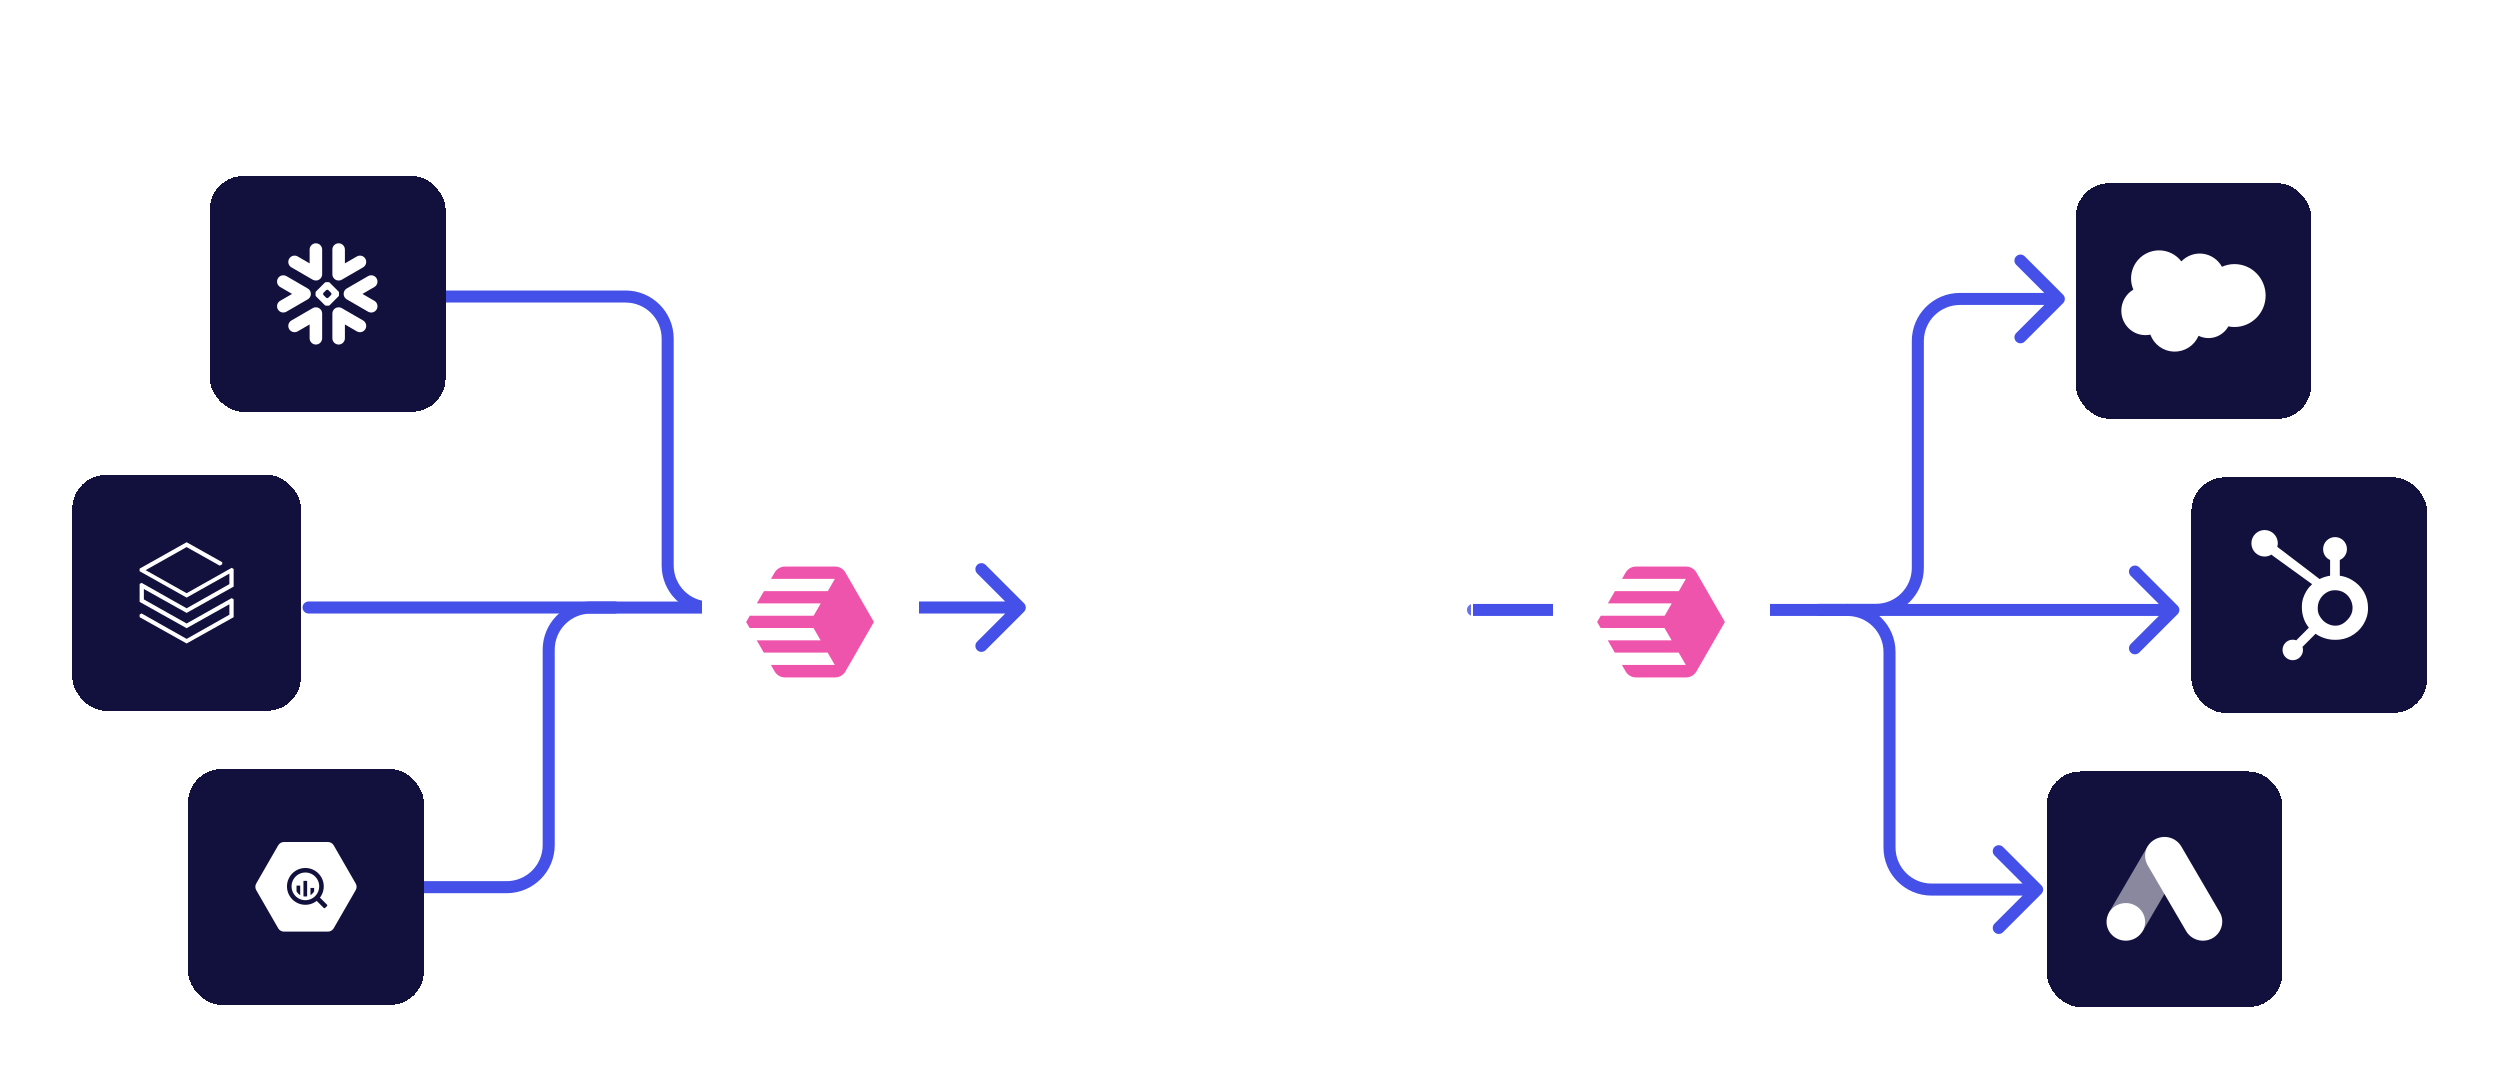
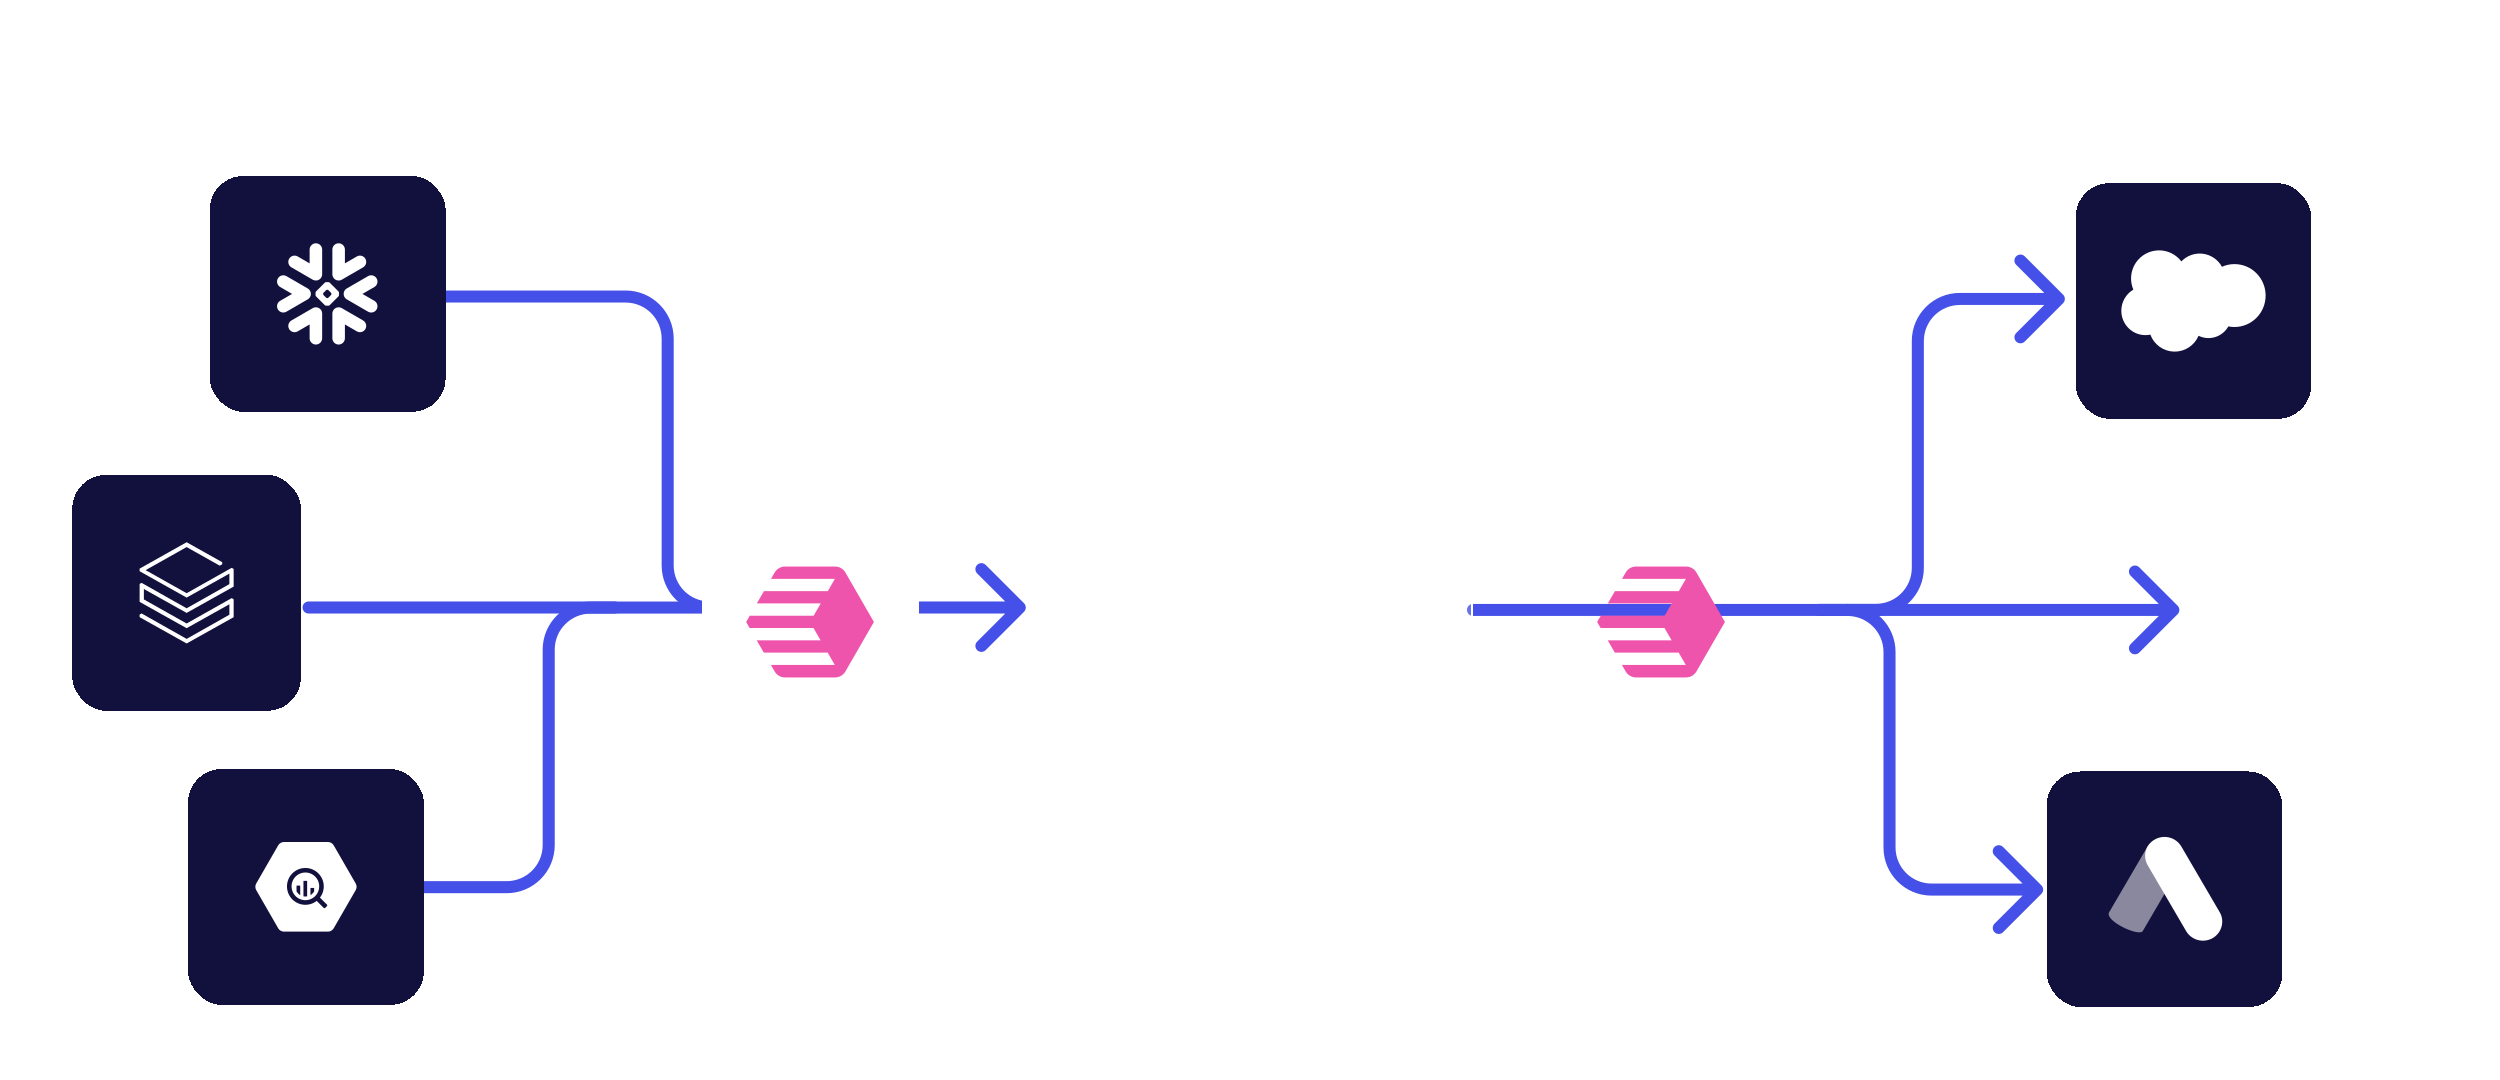
<svg xmlns="http://www.w3.org/2000/svg" width="1037" height="448" viewBox="0 0 1037 448" fill="none">
  <g filter="url(#filter0_f_873_10026)">
    <path d="M754.5 255.488C753.119 255.488 752 254.368 752 252.988C752 251.607 753.119 250.488 754.5 250.488L754.5 255.488ZM855.768 122.231C856.744 123.207 856.744 124.79 855.768 125.766L839.858 141.676C838.882 142.652 837.299 142.652 836.322 141.676C835.346 140.7 835.346 139.117 836.322 138.14L850.464 123.998L836.322 109.856C835.346 108.88 835.346 107.297 836.322 106.321C837.299 105.344 838.882 105.344 839.858 106.321L855.768 122.231ZM754.5 250.488L778.07 250.488L778.07 255.488L754.5 255.488L754.5 250.488ZM793.018 235.54L793.018 141.446L798.018 141.446L798.018 235.54L793.018 235.54ZM812.965 121.498L854 121.498L854 126.498L812.965 126.498L812.965 121.498ZM793.018 141.446C793.018 130.429 801.949 121.498 812.965 121.498L812.965 126.498C804.71 126.498 798.018 133.191 798.018 141.446L793.018 141.446ZM778.07 250.488C786.325 250.488 793.018 243.796 793.018 235.54L798.018 235.54C798.018 246.557 789.087 255.488 778.07 255.488L778.07 250.488Z" fill="#4450E7" />
  </g>
  <g filter="url(#filter1_f_873_10026)">
    <path d="M611 250.5C609.619 250.5 608.5 251.619 608.5 253C608.5 254.381 609.619 255.5 611 255.5L611 250.5ZM846.768 370.768C847.744 369.791 847.744 368.209 846.768 367.232L830.858 351.322C829.882 350.346 828.299 350.346 827.322 351.322C826.346 352.299 826.346 353.882 827.322 354.858L841.464 369L827.322 383.142C826.346 384.118 826.346 385.701 827.322 386.678C828.299 387.654 829.882 387.654 830.858 386.678L846.768 370.768ZM611 255.5L766.324 255.501L766.324 250.501L611 250.5L611 255.5ZM781.272 270.449L781.271 351.552L786.271 351.552L786.272 270.449L781.272 270.449ZM801.219 371.5L845 371.5L845 366.5L801.219 366.5L801.219 371.5ZM781.271 351.552C781.271 362.569 790.202 371.5 801.219 371.5L801.219 366.5C792.964 366.5 786.271 359.808 786.271 351.552L781.271 351.552ZM766.324 255.501C774.579 255.501 781.272 262.194 781.272 270.449L786.272 270.449C786.272 259.432 777.341 250.501 766.324 250.501L766.324 255.501Z" fill="#4450E7" />
  </g>
  <g filter="url(#filter2_f_873_10026)">
    <path d="M766 250.5C764.619 250.5 763.5 251.619 763.5 253C763.5 254.381 764.619 255.5 766 255.5V250.5ZM903.268 254.768C904.244 253.791 904.244 252.209 903.268 251.232L887.358 235.322C886.382 234.346 884.799 234.346 883.822 235.322C882.846 236.299 882.846 237.882 883.822 238.858L897.964 253L883.822 267.142C882.846 268.118 882.846 269.701 883.822 270.678C884.799 271.654 886.382 271.654 887.358 270.678L903.268 254.768ZM766 255.5L901.5 255.5V250.5L766 250.5V255.5Z" fill="#4450E7" />
  </g>
  <g filter="url(#filter3_f_873_10026)">
    <path d="M293.5 252.009L283 252.011L245.05 252.011C235.414 252.011 227.603 259.823 227.603 269.459L227.603 350.555C227.603 360.191 219.791 368.002 210.155 368.002L176 368.002" stroke="#4450E7" stroke-width="5" stroke-linecap="round" />
  </g>
  <g filter="url(#filter4_f_873_10026)">
    <path d="M424.768 253.768C425.744 252.791 425.744 251.209 424.768 250.232L408.858 234.322C407.882 233.346 406.299 233.346 405.323 234.322C404.346 235.298 404.346 236.881 405.322 237.858L419.464 252L405.322 266.142C404.346 267.118 404.346 268.701 405.322 269.677C406.298 270.654 407.881 270.654 408.858 269.678L424.768 253.768ZM148 120.5C146.619 120.5 145.5 121.619 145.5 123C145.5 124.381 146.619 125.5 148 125.5L148 120.5ZM423 249.5L294.399 249.499L294.399 254.499L423 254.5L423 249.5ZM279.451 234.551L279.451 140.448L274.451 140.448L274.451 234.551L279.451 234.551ZM259.504 120.5L148 120.5L148 125.5L259.504 125.5L259.504 120.5ZM279.451 140.448C279.451 129.431 270.521 120.5 259.504 120.5L259.504 125.5C267.759 125.5 274.451 132.192 274.451 140.448L279.451 140.448ZM294.399 249.499C286.144 249.498 279.451 242.806 279.451 234.551L274.451 234.551C274.451 245.568 283.382 254.498 294.399 254.499L294.399 249.499Z" fill="#4450E7" />
  </g>
  <g filter="url(#filter5_f_873_10026)">
    <path d="M255 251.991L128 251.991" stroke="#4450E7" stroke-width="5" stroke-linecap="round" />
  </g>
  <g filter="url(#filter6_d_873_10026)">
    <rect x="861" y="76" width="97.707" height="97.707" rx="13.958" fill="#12103D" shape-rendering="crispEdges" />
    <path fill-rule="evenodd" clip-rule="evenodd" d="M904.832 108.433C905.974 107.233 907.382 106.321 908.942 105.769C910.502 105.218 912.17 105.044 913.81 105.261C915.45 105.478 917.016 106.08 918.379 107.018C919.743 107.956 920.867 109.204 921.658 110.66C923.298 109.925 925.074 109.545 926.871 109.546C933.995 109.546 939.781 115.388 939.781 122.593C939.781 129.799 933.995 135.643 926.871 135.643C926.014 135.642 925.16 135.558 924.32 135.39C923.146 137.499 921.211 139.078 918.912 139.802C916.613 140.527 914.125 140.342 911.957 139.286C911.115 141.274 909.697 142.964 907.885 144.134C906.073 145.305 903.952 145.903 901.797 145.85C899.642 145.798 897.553 145.098 895.8 143.841C894.047 142.584 892.711 140.828 891.966 138.8C891.29 138.942 890.601 139.013 889.911 139.011C884.391 139.016 879.926 134.476 879.926 128.898C879.924 127.126 880.383 125.385 881.259 123.847C882.135 122.308 883.397 121.026 884.919 120.126C883.792 117.515 883.658 114.58 884.542 111.876C885.425 109.173 887.266 106.886 889.716 105.449C892.166 104.012 895.056 103.523 897.842 104.075C900.627 104.626 903.114 106.181 904.835 108.444" fill="white" />
  </g>
  <g filter="url(#filter7_d_873_10026)">
    <rect x="849" y="320" width="97.707" height="97.707" rx="13.958" fill="#12103D" shape-rendering="crispEdges" />
    <path d="M874.897 378.359L890.834 351.076C892.859 352.267 903.066 357.916 904.713 358.991L888.777 386.274C887.036 388.577 872.69 381.853 874.897 378.359Z" fill="white" fill-opacity="0.5" />
    <path d="M920.721 378.359L904.786 351.076C902.558 347.37 897.759 346.023 893.819 348.212C889.878 350.402 888.678 355.119 890.905 358.992L906.841 386.276C909.069 389.982 913.867 391.329 917.808 389.139C921.579 386.95 922.949 382.065 920.721 378.361V378.359Z" fill="white" />
-     <path d="M881.794 390.194C886.212 390.194 889.793 386.701 889.793 382.393C889.793 378.085 886.212 374.592 881.794 374.592C877.376 374.592 873.794 378.085 873.794 382.393C873.794 386.701 877.376 390.194 881.794 390.194Z" fill="white" />
  </g>
  <g filter="url(#filter8_d_873_10026)">
-     <rect x="909" y="198" width="97.707" height="97.707" rx="13.958" fill="#12103D" shape-rendering="crispEdges" />
    <path d="M980.531 245.504C979.339 243.446 977.664 241.797 975.568 240.555C974.003 239.64 972.379 239.059 970.549 238.81V232.271C972.379 231.491 973.514 229.765 973.514 227.751C973.514 225.007 971.322 222.782 968.59 222.782C965.856 222.782 963.625 225.007 963.625 227.751C963.625 229.765 964.695 231.491 966.524 232.271V238.813C965.061 239.025 963.543 239.483 962.157 240.187C959.326 238.028 950.042 230.947 944.612 226.811C944.741 226.345 944.84 225.865 944.84 225.358C944.84 222.318 942.387 219.854 939.358 219.854C936.328 219.854 933.877 222.318 933.877 225.358C933.877 228.397 936.331 230.862 939.36 230.862C940.394 230.862 941.35 230.559 942.174 230.06L943.32 230.933L959.068 242.323C958.236 243.091 957.46 243.963 956.84 244.943C955.583 246.939 954.815 249.136 954.815 251.532V252.032C954.815 253.714 955.133 255.302 955.676 256.794C956.153 258.096 956.851 259.281 957.716 260.351L952.49 265.611C951.732 265.328 950.91 265.27 950.12 265.444C949.331 265.617 948.608 266.016 948.038 266.591C947.643 266.985 947.33 267.454 947.118 267.97C946.905 268.487 946.796 269.041 946.798 269.599C946.798 270.736 947.239 271.803 948.04 272.607C948.432 273.003 948.899 273.318 949.414 273.532C949.928 273.746 950.479 273.855 951.036 273.853C951.593 273.855 952.145 273.745 952.659 273.531C953.174 273.317 953.641 273.003 954.033 272.607C954.428 272.213 954.74 271.744 954.953 271.228C955.166 270.711 955.275 270.158 955.274 269.599C955.274 269.16 955.206 268.731 955.079 268.323L960.481 262.899C961.221 263.413 962.021 263.845 962.881 264.218C964.577 264.954 966.449 265.403 968.498 265.403H968.873C971.138 265.403 973.275 264.868 975.284 263.776C977.4 262.621 979.057 261.043 980.308 259.027C981.566 257.006 982.259 254.773 982.259 252.316V252.193C982.259 249.777 981.701 247.547 980.531 245.504V245.504ZM973.93 256.882C972.464 258.518 970.779 259.525 968.873 259.525H968.56C967.471 259.525 966.407 259.223 965.365 258.674C964.19 258.069 963.297 257.207 962.567 256.115C961.811 255.043 961.401 253.873 961.401 252.632V252.255C961.401 251.035 961.635 249.878 962.222 248.786C962.85 247.591 963.699 246.663 964.828 245.925C965.936 245.191 967.119 244.832 968.437 244.832H968.56C969.755 244.832 970.886 245.068 971.954 245.617C973.042 246.201 973.93 247 974.619 248.051C975.289 249.103 975.687 250.237 975.815 251.472C975.835 251.729 975.845 251.992 975.845 252.243C975.845 253.92 975.207 255.472 973.93 256.882Z" fill="white" />
  </g>
  <path d="M754.5 253.988C753.948 253.988 753.5 253.54 753.5 252.988C753.5 252.435 753.948 251.988 754.5 251.988L754.5 253.988ZM854.707 123.291C855.098 123.682 855.098 124.315 854.707 124.705L848.343 131.069C847.953 131.46 847.319 131.46 846.929 131.069C846.538 130.679 846.538 130.046 846.929 129.655L852.586 123.998L846.929 118.341C846.538 117.951 846.538 117.318 846.929 116.927C847.319 116.537 847.953 116.537 848.343 116.927L854.707 123.291ZM754.5 251.988L778.07 251.988L778.07 253.988L754.5 253.988L754.5 251.988ZM794.518 235.54L794.518 141.446L796.518 141.446L796.518 235.54L794.518 235.54ZM812.965 122.998L854 122.998L854 124.998L812.965 124.998L812.965 122.998ZM794.518 141.446C794.518 131.258 802.777 122.998 812.965 122.998L812.965 124.998C803.882 124.998 796.518 132.362 796.518 141.446L794.518 141.446ZM778.07 251.988C787.154 251.988 794.518 244.624 794.518 235.54L796.518 235.54C796.518 245.729 788.258 253.988 778.07 253.988L778.07 251.988Z" fill="#4450E7" />
-   <path d="M611 252C610.448 252 610 252.448 610 253C610 253.552 610.448 254 611 254L611 252ZM845.707 369.707C846.098 369.317 846.098 368.683 845.707 368.293L839.343 361.929C838.953 361.538 838.319 361.538 837.929 361.929C837.538 362.319 837.538 362.953 837.929 363.343L843.586 369L837.929 374.657C837.538 375.047 837.538 375.681 837.929 376.071C838.319 376.462 838.953 376.462 839.343 376.071L845.707 369.707ZM611 254L766.324 254.001L766.324 252.001L611 252L611 254ZM782.772 270.449L782.771 351.552L784.771 351.552L784.772 270.449L782.772 270.449ZM801.219 370L845 370L845 368L801.219 368L801.219 370ZM782.771 351.552C782.771 361.741 791.031 370 801.219 370L801.219 368C792.135 368 784.771 360.636 784.771 351.552L782.771 351.552ZM766.324 254.001C775.408 254.001 782.772 261.365 782.772 270.449L784.772 270.449C784.772 260.261 776.512 252.001 766.324 252.001L766.324 254.001Z" fill="#4450E7" />
  <path d="M766 252C765.448 252 765 252.448 765 253C765 253.552 765.448 254 766 254L766 252ZM902.207 253.707C902.598 253.317 902.598 252.683 902.207 252.293L895.843 245.929C895.453 245.538 894.819 245.538 894.429 245.929C894.038 246.319 894.038 246.953 894.429 247.343L900.086 253L894.429 258.657C894.038 259.047 894.038 259.681 894.429 260.071C894.819 260.462 895.453 260.462 895.843 260.071L902.207 253.707ZM766 254L901.5 254V252L766 252L766 254Z" fill="#4450E7" />
  <g filter="url(#filter9_d_873_10026)">
    <rect x="428" y="209" width="183" height="90" rx="12" fill="white" fill-opacity="0.2" shape-rendering="crispEdges" />
    <rect x="428.5" y="209.5" width="182" height="89" rx="11.5" stroke="white" shape-rendering="crispEdges" />
    <path d="M474.763 255.444L468.763 245.7H471.163L475.771 253.668L480.379 245.7H482.779L476.779 255.444V262.5H474.763V255.444ZM488.598 262.764C487.43 262.764 486.406 262.516 485.526 262.02C484.646 261.508 483.966 260.78 483.486 259.836C483.006 258.876 482.766 257.756 482.766 256.476C482.766 255.196 483.006 254.084 483.486 253.14C483.966 252.18 484.646 251.452 485.526 250.956C486.406 250.444 487.43 250.188 488.598 250.188C489.766 250.188 490.79 250.444 491.67 250.956C492.55 251.452 493.23 252.18 493.71 253.14C494.19 254.084 494.43 255.196 494.43 256.476C494.43 257.756 494.19 258.876 493.71 259.836C493.23 260.78 492.55 261.508 491.67 262.02C490.79 262.516 489.766 262.764 488.598 262.764ZM488.598 260.94C489.366 260.94 490.03 260.772 490.59 260.436C491.166 260.084 491.614 259.572 491.934 258.9C492.254 258.228 492.414 257.42 492.414 256.476C492.414 255.532 492.254 254.724 491.934 254.052C491.614 253.38 491.166 252.876 490.59 252.54C490.03 252.188 489.366 252.012 488.598 252.012C487.83 252.012 487.158 252.188 486.582 252.54C486.022 252.876 485.582 253.38 485.262 254.052C484.942 254.724 484.782 255.532 484.782 256.476C484.782 257.42 484.942 258.228 485.262 258.9C485.582 259.572 486.022 260.084 486.582 260.436C487.158 260.772 487.83 260.94 488.598 260.94ZM501.629 262.764C500.365 262.764 499.365 262.396 498.629 261.66C497.909 260.924 497.549 259.908 497.549 258.612V250.428H499.517V258.348C499.517 259.228 499.757 259.9 500.237 260.364C500.717 260.828 501.349 261.06 502.133 261.06C503.189 261.06 504.037 260.66 504.677 259.86C505.333 259.044 505.661 258.028 505.661 256.812V250.428H507.629V262.5H505.709V260.268C505.325 261.068 504.789 261.684 504.101 262.116C503.413 262.548 502.589 262.764 501.629 262.764ZM511.708 250.428H513.628V252.708C513.916 251.924 514.348 251.324 514.924 250.908C515.5 250.492 516.236 250.284 517.132 250.284H517.996V252.18H517.228C515.98 252.18 515.076 252.572 514.516 253.356C513.956 254.124 513.676 255.188 513.676 256.548V262.5H511.708V250.428ZM531.503 245.7H533.807L540.575 262.5H538.391L536.615 257.964H528.695L526.919 262.5H524.735L531.503 245.7ZM535.871 256.068L532.655 247.836L529.439 256.068H535.871ZM543.466 250.428H545.386V252.876C545.69 252.076 546.21 251.428 546.946 250.932C547.682 250.436 548.578 250.188 549.634 250.188C550.642 250.188 551.546 250.412 552.346 250.86C553.162 251.308 553.802 251.996 554.266 252.924C554.746 253.852 554.986 254.996 554.986 256.356C554.986 257.732 554.746 258.884 554.266 259.812C553.786 260.724 553.13 261.404 552.298 261.852C551.466 262.284 550.53 262.5 549.49 262.5C548.466 262.5 547.626 262.308 546.97 261.924C546.314 261.524 545.802 261.012 545.434 260.388V267.108H543.466V250.428ZM549.226 260.724C550.346 260.724 551.25 260.364 551.938 259.644C552.626 258.908 552.97 257.812 552.97 256.356C552.97 254.916 552.626 253.836 551.938 253.116C551.266 252.396 550.37 252.036 549.25 252.036C548.114 252.036 547.194 252.396 546.49 253.116C545.786 253.82 545.434 254.9 545.434 256.356C545.434 257.332 545.594 258.148 545.914 258.804C546.25 259.46 546.698 259.948 547.258 260.268C547.834 260.572 548.49 260.724 549.226 260.724ZM558.231 250.428H560.151V252.876C560.455 252.076 560.975 251.428 561.711 250.932C562.447 250.436 563.343 250.188 564.399 250.188C565.407 250.188 566.311 250.412 567.111 250.86C567.927 251.308 568.567 251.996 569.031 252.924C569.511 253.852 569.751 254.996 569.751 256.356C569.751 257.732 569.511 258.884 569.031 259.812C568.551 260.724 567.895 261.404 567.063 261.852C566.231 262.284 565.295 262.5 564.255 262.5C563.231 262.5 562.391 262.308 561.735 261.924C561.079 261.524 560.567 261.012 560.199 260.388V267.108H558.231V250.428ZM563.991 260.724C565.111 260.724 566.015 260.364 566.703 259.644C567.391 258.908 567.735 257.812 567.735 256.356C567.735 254.916 567.391 253.836 566.703 253.116C566.031 252.396 565.135 252.036 564.015 252.036C562.879 252.036 561.959 252.396 561.255 253.116C560.551 253.82 560.199 254.9 560.199 256.356C560.199 257.332 560.359 258.148 560.679 258.804C561.015 259.46 561.463 259.948 562.023 260.268C562.599 260.572 563.255 260.724 563.991 260.724Z" fill="white" />
  </g>
  <path d="M293.5 252.009L283 252.011L245.05 252.011C235.414 252.011 227.603 259.823 227.603 269.459L227.603 350.555C227.603 360.191 219.791 368.002 210.155 368.002L176 368.002" stroke="#4450E7" stroke-width="2" stroke-linecap="round" />
-   <path d="M423.707 252.707C424.098 252.317 424.098 251.683 423.707 251.293L417.343 244.929C416.953 244.538 416.32 244.538 415.929 244.929C415.538 245.319 415.538 245.953 415.929 246.343L421.586 252L415.929 257.657C415.538 258.047 415.538 258.68 415.929 259.071C416.319 259.462 416.953 259.462 417.343 259.071L423.707 252.707ZM148 122C147.448 122 147 122.448 147 123C147 123.552 147.448 124 148 124L148 122ZM423 251L294.399 250.999L294.399 252.999L423 253L423 251ZM277.951 234.551L277.951 140.448L275.951 140.448L275.951 234.551L277.951 234.551ZM259.504 122L148 122L148 124L259.504 124L259.504 122ZM277.951 140.448C277.951 130.259 269.692 122 259.504 122L259.504 124C268.588 124 275.951 131.364 275.951 140.448L277.951 140.448ZM294.399 250.999C285.315 250.998 277.951 243.635 277.951 234.551L275.951 234.551C275.951 244.739 284.211 252.998 294.399 252.999L294.399 250.999Z" fill="#4450E7" />
  <path d="M255 251.991L128 251.991" stroke="#4450E7" stroke-width="2" stroke-linecap="round" />
  <g filter="url(#filter10_d_873_10026)">
    <rect x="87" y="73" width="97.832" height="97.832" rx="13.958" fill="#12103D" shape-rendering="crispEdges" />
    <path fill-rule="evenodd" clip-rule="evenodd" d="M128.831 122.684C128.919 122.405 128.956 122.118 128.949 121.834C128.939 121.629 128.912 121.424 128.854 121.218C128.679 120.581 128.265 120.011 127.644 119.652L118.818 114.539C117.571 113.819 115.983 114.247 115.268 115.495C114.546 116.742 114.972 118.334 116.218 119.055L121.15 121.918L116.218 124.772C114.972 125.494 114.547 127.087 115.268 128.338C115.983 129.583 117.571 130.009 118.818 129.29L127.644 124.173C128.24 123.829 128.644 123.289 128.831 122.684ZM131.226 127.476C130.719 127.432 130.192 127.539 129.717 127.816L120.884 132.927C119.641 133.648 119.217 135.248 119.934 136.497C120.654 137.742 122.241 138.171 123.482 137.447L128.431 134.582V140.306C128.431 141.748 129.594 142.916 131.033 142.916C132.465 142.916 133.632 141.748 133.632 140.306V130.074C133.632 128.701 132.57 127.572 131.226 127.476ZM140.272 116.356C140.778 116.398 141.304 116.29 141.778 116.016L150.61 110.901C151.855 110.179 152.277 108.585 151.561 107.333C150.844 106.087 149.256 105.659 148.013 106.38L143.067 109.248V103.523C143.067 102.085 141.905 100.916 140.466 100.916C139.027 100.916 137.867 102.085 137.867 103.523V113.754C137.867 115.126 138.925 116.256 140.272 116.356ZM120.884 110.901L129.717 116.016C130.192 116.29 130.719 116.398 131.226 116.356C132.57 116.256 133.632 115.126 133.632 113.754V103.523C133.632 102.085 132.465 100.916 131.033 100.916C129.594 100.916 128.431 102.085 128.431 103.523V109.248L123.482 106.38C122.241 105.659 120.654 106.087 119.934 107.333C119.217 108.585 119.641 110.179 120.884 110.901ZM137.484 121.896C137.484 121.748 137.395 121.54 137.29 121.43L136.227 120.369C136.122 120.264 135.916 120.177 135.767 120.177H135.726C135.578 120.177 135.372 120.264 135.269 120.369L134.206 121.43C134.099 121.54 134.017 121.748 134.017 121.896V121.938C134.017 122.085 134.099 122.29 134.206 122.397L135.269 123.462C135.373 123.567 135.578 123.653 135.726 123.653H135.767C135.916 123.653 136.122 123.567 136.227 123.462L137.29 122.397C137.395 122.29 137.484 122.085 137.484 121.938V121.896ZM140.419 122.917L136.748 126.596C136.643 126.704 136.44 126.793 136.287 126.793H136.02H135.478H135.207C135.059 126.793 134.853 126.704 134.746 126.596L131.077 122.917C130.971 122.814 130.887 122.605 130.887 122.458V122.186V121.642V121.374C130.887 121.223 130.971 121.015 131.077 120.91L134.746 117.231C134.853 117.122 135.059 117.037 135.207 117.037H135.478H136.02H136.287C136.436 117.037 136.643 117.122 136.748 117.231L140.419 120.91C140.524 121.015 140.609 121.223 140.609 121.374V121.642V122.186V122.458C140.609 122.605 140.524 122.814 140.419 122.917ZM150.61 132.927L141.778 127.816C141.304 127.539 140.778 127.432 140.272 127.476C138.925 127.572 137.867 128.701 137.867 130.074V140.306C137.867 141.748 139.027 142.916 140.466 142.916C141.905 142.916 143.067 141.748 143.067 140.306V134.582L148.013 137.447C149.256 138.171 150.844 137.742 151.561 136.497C152.277 135.248 151.855 133.648 150.61 132.927ZM155.28 119.055L150.347 121.918L155.28 124.772C156.526 125.494 156.951 127.087 156.231 128.338C155.512 129.583 153.922 130.009 152.681 129.29L143.848 124.173C143.259 123.829 142.849 123.289 142.668 122.684C142.582 122.405 142.542 122.118 142.551 121.834C142.557 121.629 142.586 121.424 142.643 121.218C142.82 120.581 143.234 120.012 143.848 119.652L152.681 114.539C153.922 113.819 155.512 114.247 156.231 115.495C156.951 116.742 156.526 118.334 155.28 119.055Z" fill="white" />
  </g>
  <g filter="url(#filter11_d_873_10026)">
    <rect x="30" y="197" width="94.832" height="97.832" rx="13.958" fill="#12103D" shape-rendering="crispEdges" />
    <path d="M96.916 256.007V248.562L96.089 248.103L77.411 258.629L59.677 248.639V244.323L77.411 254.237L96.916 243.318V235.988L96.089 235.538L77.411 246.064L60.408 236.495L77.411 226.926L91.143 234.639L92.172 234.064V233.203L77.411 224.916L57.916 235.863V236.945L77.411 247.883L95.146 237.93V242.294L77.411 252.323L58.734 241.768L57.916 242.217V249.662L77.411 260.572L95.146 250.648V254.983L77.411 265.012L58.734 254.457L57.916 254.906V256.007L77.411 266.916L96.916 256.007Z" fill="white" />
  </g>
  <g filter="url(#filter12_d_873_10026)">
    <rect x="78" y="319" width="97.832" height="97.832" rx="13.958" fill="#12103D" shape-rendering="crispEdges" />
    <path fill-rule="evenodd" clip-rule="evenodd" d="M106.283 369.218L115.405 385.065C115.645 385.479 115.989 385.824 116.404 386.063C116.818 386.303 117.288 386.431 117.766 386.433H136.047C136.526 386.433 136.997 386.306 137.413 386.066C137.828 385.826 138.173 385.481 138.412 385.065L147.549 369.218C147.789 368.803 147.916 368.331 147.916 367.85C147.916 367.37 147.789 366.898 147.549 366.483L138.412 350.636C138.174 350.222 137.831 349.877 137.418 349.637C137.005 349.397 136.536 349.27 136.058 349.268H117.766C117.287 349.269 116.817 349.396 116.403 349.636C115.988 349.876 115.644 350.221 115.405 350.636L106.283 366.483C106.043 366.898 105.916 367.37 105.916 367.85C105.916 368.331 106.043 368.803 106.283 369.218ZM135.618 375.229L132.809 372.421C132.78 372.388 132.745 372.361 132.705 372.341C133.892 370.802 134.448 368.869 134.26 366.934C134.072 365 133.154 363.21 131.693 361.93C130.232 360.649 128.339 359.974 126.399 360.043C124.458 360.111 122.617 360.918 121.25 362.298C119.883 363.678 119.093 365.528 119.042 367.471C118.99 369.414 119.68 371.303 120.972 372.754C122.264 374.205 124.06 375.109 125.994 375.28C127.928 375.452 129.854 374.879 131.381 373.678C131.399 373.715 131.423 373.749 131.454 373.777L134.263 376.59C134.304 376.631 134.352 376.663 134.405 376.685C134.459 376.708 134.516 376.719 134.573 376.719C134.631 376.719 134.688 376.708 134.741 376.685C134.794 376.663 134.843 376.631 134.883 376.59L135.618 375.854C135.659 375.813 135.692 375.764 135.714 375.711C135.736 375.657 135.748 375.6 135.748 375.542C135.748 375.484 135.736 375.426 135.714 375.373C135.692 375.319 135.659 375.27 135.618 375.229ZM126.673 373.406C125.538 373.406 124.428 373.069 123.483 372.437C122.539 371.806 121.803 370.908 121.369 369.858C120.934 368.808 120.82 367.652 121.042 366.537C121.264 365.423 121.81 364.399 122.613 363.595C123.416 362.791 124.439 362.244 125.553 362.022C126.667 361.8 127.821 361.914 128.87 362.349C129.919 362.784 130.816 363.521 131.447 364.466C132.078 365.411 132.414 366.522 132.414 367.659C132.414 369.183 131.81 370.645 130.733 371.722C129.656 372.8 128.196 373.406 126.673 373.406ZM125.873 371.808V365.387H127.404V371.808C126.898 371.9 126.379 371.9 125.873 371.808ZM122.999 367.356V369.732C123.364 370.377 123.892 370.916 124.53 371.295V367.341L122.999 367.356ZM130.313 368.322V369.728C129.947 370.371 129.419 370.908 128.782 371.283V368.322H130.313Z" fill="white" />
  </g>
  <path d="M714.079 28.944L708.079 19.2H710.479L715.087 27.168L719.695 19.2H722.095L716.095 28.944V36H714.079V28.944ZM727.915 36.264C726.747 36.264 725.723 36.016 724.843 35.52C723.963 35.008 723.283 34.28 722.803 33.336C722.323 32.376 722.083 31.256 722.083 29.976C722.083 28.696 722.323 27.584 722.803 26.64C723.283 25.68 723.963 24.952 724.843 24.456C725.723 23.944 726.747 23.688 727.915 23.688C729.083 23.688 730.107 23.944 730.987 24.456C731.867 24.952 732.547 25.68 733.027 26.64C733.507 27.584 733.747 28.696 733.747 29.976C733.747 31.256 733.507 32.376 733.027 33.336C732.547 34.28 731.867 35.008 730.987 35.52C730.107 36.016 729.083 36.264 727.915 36.264ZM727.915 34.44C728.683 34.44 729.347 34.272 729.907 33.936C730.483 33.584 730.931 33.072 731.251 32.4C731.571 31.728 731.731 30.92 731.731 29.976C731.731 29.032 731.571 28.224 731.251 27.552C730.931 26.88 730.483 26.376 729.907 26.04C729.347 25.688 728.683 25.512 727.915 25.512C727.147 25.512 726.475 25.688 725.899 26.04C725.339 26.376 724.899 26.88 724.579 27.552C724.259 28.224 724.099 29.032 724.099 29.976C724.099 30.92 724.259 31.728 724.579 32.4C724.899 33.072 725.339 33.584 725.899 33.936C726.475 34.272 727.147 34.44 727.915 34.44ZM740.945 36.264C739.681 36.264 738.681 35.896 737.945 35.16C737.225 34.424 736.865 33.408 736.865 32.112V23.928H738.833V31.848C738.833 32.728 739.073 33.4 739.553 33.864C740.033 34.328 740.665 34.56 741.449 34.56C742.505 34.56 743.353 34.16 743.993 33.36C744.649 32.544 744.977 31.528 744.977 30.312V23.928H746.945V36H745.025V33.768C744.641 34.568 744.105 35.184 743.417 35.616C742.729 36.048 741.905 36.264 740.945 36.264ZM751.024 23.928H752.944V26.208C753.232 25.424 753.664 24.824 754.24 24.408C754.816 23.992 755.552 23.784 756.448 23.784H757.312V25.68H756.544C755.296 25.68 754.392 26.072 753.832 26.856C753.272 27.624 752.992 28.688 752.992 30.048V36H751.024V23.928ZM770.051 36.264C768.819 36.264 767.779 35.992 766.931 35.448C766.083 34.888 765.451 34.144 765.035 33.216C764.619 32.272 764.411 31.224 764.411 30.072C764.411 28.888 764.635 27.816 765.083 26.856C765.531 25.88 766.195 25.112 767.075 24.552C767.971 23.976 769.043 23.688 770.291 23.688C771.747 23.688 772.931 24.072 773.843 24.84C774.755 25.592 775.259 26.656 775.355 28.032H773.339C773.291 27.216 772.987 26.592 772.427 26.16C771.883 25.728 771.163 25.512 770.267 25.512C769.387 25.512 768.659 25.704 768.083 26.088C767.523 26.472 767.107 27 766.835 27.672C766.563 28.344 766.427 29.112 766.427 29.976C766.427 30.84 766.555 31.608 766.811 32.28C767.083 32.952 767.499 33.48 768.059 33.864C768.619 34.248 769.315 34.44 770.147 34.44C771.075 34.44 771.819 34.216 772.379 33.768C772.939 33.304 773.259 32.632 773.339 31.752H775.355C775.227 33.16 774.683 34.264 773.723 35.064C772.763 35.864 771.539 36.264 770.051 36.264ZM782.547 36.264C781.283 36.264 780.283 35.896 779.547 35.16C778.827 34.424 778.467 33.408 778.467 32.112V23.928H780.435V31.848C780.435 32.728 780.675 33.4 781.155 33.864C781.635 34.328 782.267 34.56 783.051 34.56C784.107 34.56 784.955 34.16 785.595 33.36C786.251 32.544 786.579 31.528 786.579 30.312V23.928H788.547V36H786.627V33.768C786.243 34.568 785.707 35.184 785.019 35.616C784.331 36.048 783.507 36.264 782.547 36.264ZM797.042 36.264C795.634 36.264 794.418 35.936 793.394 35.28C792.37 34.608 791.794 33.616 791.666 32.304H793.682C793.826 33.12 794.21 33.712 794.834 34.08C795.474 34.432 796.25 34.608 797.162 34.608C797.994 34.608 798.642 34.464 799.106 34.176C799.57 33.888 799.802 33.448 799.802 32.856C799.802 32.296 799.594 31.888 799.178 31.632C798.762 31.36 798.138 31.144 797.306 30.984L795.698 30.672C794.962 30.528 794.322 30.336 793.778 30.096C793.25 29.856 792.81 29.504 792.458 29.04C792.122 28.576 791.954 27.976 791.954 27.24C791.954 26.072 792.37 25.192 793.202 24.6C794.05 23.992 795.17 23.688 796.562 23.688C798.002 23.688 799.146 24.008 799.994 24.648C800.858 25.272 801.346 26.176 801.458 27.36H799.442C799.378 26.656 799.082 26.136 798.554 25.8C798.026 25.464 797.33 25.296 796.466 25.296C795.634 25.296 794.994 25.448 794.546 25.752C794.114 26.056 793.898 26.496 793.898 27.072C793.898 27.648 794.106 28.072 794.522 28.344C794.938 28.616 795.546 28.832 796.346 28.992L797.714 29.256C798.546 29.416 799.242 29.6 799.802 29.808C800.362 30.016 800.826 30.344 801.194 30.792C801.562 31.24 801.746 31.84 801.746 32.592C801.746 33.792 801.298 34.704 800.402 35.328C799.506 35.952 798.386 36.264 797.042 36.264ZM808.724 36C807.716 36 806.948 35.744 806.42 35.232C805.892 34.704 805.628 33.936 805.628 32.928V25.656H803.3V23.928H805.628V20.616L807.596 20.064V23.928H810.404V25.656H807.596V32.664C807.596 33.224 807.708 33.632 807.932 33.888C808.156 34.144 808.54 34.272 809.084 34.272H810.668V36H808.724ZM818.665 36.264C817.497 36.264 816.473 36.016 815.593 35.52C814.713 35.008 814.033 34.28 813.553 33.336C813.073 32.376 812.833 31.256 812.833 29.976C812.833 28.696 813.073 27.584 813.553 26.64C814.033 25.68 814.713 24.952 815.593 24.456C816.473 23.944 817.497 23.688 818.665 23.688C819.833 23.688 820.857 23.944 821.737 24.456C822.617 24.952 823.297 25.68 823.777 26.64C824.257 27.584 824.497 28.696 824.497 29.976C824.497 31.256 824.257 32.376 823.777 33.336C823.297 34.28 822.617 35.008 821.737 35.52C820.857 36.016 819.833 36.264 818.665 36.264ZM818.665 34.44C819.433 34.44 820.097 34.272 820.657 33.936C821.233 33.584 821.681 33.072 822.001 32.4C822.321 31.728 822.481 30.92 822.481 29.976C822.481 29.032 822.321 28.224 822.001 27.552C821.681 26.88 821.233 26.376 820.657 26.04C820.097 25.688 819.433 25.512 818.665 25.512C817.897 25.512 817.225 25.688 816.649 26.04C816.089 26.376 815.649 26.88 815.329 27.552C815.009 28.224 814.849 29.032 814.849 29.976C814.849 30.92 815.009 31.728 815.329 32.4C815.649 33.072 816.089 33.584 816.649 33.936C817.225 34.272 817.897 34.44 818.665 34.44ZM827.735 23.928H829.655V25.92C829.959 25.216 830.431 24.672 831.071 24.288C831.711 23.888 832.439 23.688 833.255 23.688C834.087 23.688 834.815 23.896 835.439 24.312C836.079 24.712 836.503 25.304 836.711 26.088C837.047 25.304 837.583 24.712 838.319 24.312C839.055 23.896 839.863 23.688 840.743 23.688C841.863 23.688 842.791 24.008 843.527 24.648C844.263 25.288 844.631 26.192 844.631 27.36V36H842.663V27.984C842.663 27.168 842.439 26.544 841.991 26.112C841.559 25.664 840.991 25.44 840.287 25.44C839.743 25.44 839.231 25.576 838.751 25.848C838.271 26.104 837.887 26.488 837.599 27C837.311 27.496 837.167 28.104 837.167 28.824V36H835.199V27.984C835.199 27.168 834.975 26.544 834.527 26.112C834.095 25.664 833.527 25.44 832.823 25.44C832.279 25.44 831.767 25.576 831.287 25.848C830.807 26.104 830.423 26.488 830.135 27C829.847 27.496 829.703 28.104 829.703 28.824V36H827.735V23.928ZM853.467 36.264C852.347 36.264 851.355 36.04 850.491 35.592C849.643 35.128 848.971 34.432 848.475 33.504C847.995 32.576 847.755 31.432 847.755 30.072C847.755 28.824 847.995 27.72 848.475 26.76C848.955 25.784 849.627 25.032 850.491 24.504C851.355 23.96 852.363 23.688 853.515 23.688C854.651 23.688 855.611 23.952 856.395 24.48C857.195 25.008 857.795 25.752 858.195 26.712C858.595 27.656 858.795 28.776 858.795 30.072V30.504H848.811V28.824H856.779C856.715 28.12 856.555 27.52 856.299 27.024C856.059 26.512 855.707 26.12 855.243 25.848C854.795 25.576 854.219 25.44 853.515 25.44C852.683 25.44 851.979 25.632 851.403 26.016C850.827 26.4 850.395 26.936 850.107 27.624C849.835 28.312 849.699 29.112 849.699 30.024C849.699 31.032 849.851 31.872 850.155 32.544C850.475 33.216 850.915 33.712 851.475 34.032C852.051 34.352 852.731 34.512 853.515 34.512C854.299 34.512 854.939 34.352 855.435 34.032C855.947 33.696 856.355 33.176 856.659 32.472H858.699C858.299 33.736 857.651 34.688 856.755 35.328C855.875 35.952 854.779 36.264 853.467 36.264ZM862.024 23.928H863.944V26.208C864.232 25.424 864.664 24.824 865.24 24.408C865.816 23.992 866.552 23.784 867.448 23.784H868.312V25.68H867.544C866.296 25.68 865.392 26.072 864.832 26.856C864.272 27.624 863.992 28.688 863.992 30.048V36H862.024V23.928ZM870.114 23.928C870.802 23.816 871.354 23.576 871.77 23.208C872.186 22.84 872.434 22.392 872.514 21.864C872.594 21.32 872.506 20.76 872.25 20.184L873.282 20.808C872.93 21.096 872.546 21.248 872.13 21.264C871.714 21.28 871.354 21.176 871.05 20.952C870.762 20.712 870.618 20.392 870.618 19.992C870.618 19.592 870.754 19.272 871.026 19.032C871.314 18.776 871.658 18.648 872.058 18.648C872.618 18.648 873.066 18.904 873.402 19.416C873.754 19.912 873.93 20.512 873.93 21.216C873.93 21.808 873.794 22.384 873.522 22.944C873.266 23.488 872.874 23.96 872.346 24.36C871.818 24.76 871.162 25.024 870.378 25.152L870.114 23.928ZM881.112 36.264C879.704 36.264 878.488 35.936 877.464 35.28C876.44 34.608 875.864 33.616 875.736 32.304H877.752C877.896 33.12 878.28 33.712 878.904 34.08C879.544 34.432 880.32 34.608 881.232 34.608C882.064 34.608 882.712 34.464 883.176 34.176C883.64 33.888 883.872 33.448 883.872 32.856C883.872 32.296 883.664 31.888 883.248 31.632C882.832 31.36 882.208 31.144 881.376 30.984L879.768 30.672C879.032 30.528 878.392 30.336 877.848 30.096C877.32 29.856 876.88 29.504 876.528 29.04C876.192 28.576 876.024 27.976 876.024 27.24C876.024 26.072 876.44 25.192 877.272 24.6C878.12 23.992 879.24 23.688 880.632 23.688C882.072 23.688 883.216 24.008 884.064 24.648C884.928 25.272 885.416 26.176 885.528 27.36H883.512C883.448 26.656 883.152 26.136 882.624 25.8C882.096 25.464 881.4 25.296 880.536 25.296C879.704 25.296 879.064 25.448 878.616 25.752C878.184 26.056 877.968 26.496 877.968 27.072C877.968 27.648 878.176 28.072 878.592 28.344C879.008 28.616 879.616 28.832 880.416 28.992L881.784 29.256C882.616 29.416 883.312 29.6 883.872 29.808C884.432 30.016 884.896 30.344 885.264 30.792C885.632 31.24 885.816 31.84 885.816 32.592C885.816 33.792 885.368 34.704 884.472 35.328C883.576 35.952 882.456 36.264 881.112 36.264ZM900.648 36.432C899.4 36.432 898.272 36.192 897.264 35.712C896.272 35.232 895.48 34.56 894.888 33.696C894.312 32.816 894.008 31.792 893.976 30.624H896.088C896.168 31.52 896.416 32.264 896.832 32.856C897.264 33.448 897.808 33.888 898.464 34.176C899.136 34.448 899.888 34.584 900.72 34.584C901.872 34.584 902.768 34.336 903.408 33.84C904.064 33.344 904.392 32.648 904.392 31.752C904.392 31.192 904.264 30.728 904.008 30.36C903.768 29.976 903.44 29.672 903.024 29.448C902.608 29.224 902.096 29.024 901.488 28.848L898.752 28.08C897.76 27.808 896.944 27.472 896.304 27.072C895.68 26.672 895.208 26.184 894.888 25.608C894.584 25.032 894.432 24.344 894.432 23.544C894.432 22.504 894.672 21.632 895.152 20.928C895.648 20.208 896.328 19.672 897.192 19.32C898.056 18.968 899.056 18.792 900.192 18.792C901.312 18.792 902.32 18.968 903.216 19.32C904.112 19.656 904.832 20.192 905.376 20.928C905.936 21.648 906.24 22.552 906.288 23.64H904.176C904.096 22.584 903.68 21.824 902.928 21.36C902.192 20.88 901.256 20.64 900.12 20.64C898.984 20.64 898.104 20.872 897.48 21.336C896.856 21.8 896.544 22.504 896.544 23.448C896.544 24.024 896.664 24.496 896.904 24.864C897.16 25.232 897.504 25.528 897.936 25.752C898.384 25.976 898.968 26.184 899.688 26.376L902.184 27.048C903.128 27.304 903.912 27.608 904.536 27.96C905.176 28.296 905.664 28.752 906 29.328C906.352 29.888 906.528 30.6 906.528 31.464C906.528 32.536 906.264 33.448 905.736 34.2C905.224 34.936 904.52 35.496 903.624 35.88C902.744 36.248 901.752 36.432 900.648 36.432ZM913.004 36.264C911.852 36.264 910.9 35.96 910.148 35.352C909.412 34.744 909.044 33.872 909.044 32.736C909.044 31.632 909.38 30.8 910.052 30.24C910.74 29.664 911.636 29.304 912.74 29.16L915.596 28.776C915.964 28.728 916.268 28.656 916.508 28.56C916.764 28.464 916.964 28.32 917.108 28.128C917.252 27.92 917.324 27.64 917.324 27.288C917.324 26.648 917.1 26.16 916.652 25.824C916.204 25.472 915.532 25.296 914.636 25.296C913.66 25.296 912.892 25.48 912.332 25.848C911.788 26.216 911.46 26.76 911.348 27.48H909.332C909.492 26.232 910.036 25.288 910.964 24.648C911.892 24.008 913.124 23.688 914.66 23.688C916.196 23.688 917.348 24.008 918.116 24.648C918.9 25.288 919.292 26.264 919.292 27.576V36H917.42V33.696C917.02 34.496 916.444 35.128 915.692 35.592C914.956 36.04 914.06 36.264 913.004 36.264ZM913.388 34.536C914.092 34.536 914.74 34.384 915.332 34.08C915.94 33.776 916.42 33.344 916.772 32.784C917.14 32.208 917.324 31.544 917.324 30.792V29.112L917.828 29.496C917.444 29.72 917.084 29.896 916.748 30.024C916.428 30.136 915.932 30.232 915.26 30.312L913.46 30.552C912.788 30.632 912.212 30.824 911.732 31.128C911.268 31.416 911.036 31.912 911.036 32.616C911.036 33.256 911.252 33.736 911.684 34.056C912.116 34.376 912.684 34.536 913.388 34.536ZM926.363 36.264C925.211 36.264 924.259 35.96 923.507 35.352C922.771 34.744 922.403 33.872 922.403 32.736C922.403 31.632 922.739 30.8 923.411 30.24C924.099 29.664 924.995 29.304 926.099 29.16L928.955 28.776C929.323 28.728 929.627 28.656 929.867 28.56C930.123 28.464 930.323 28.32 930.467 28.128C930.611 27.92 930.683 27.64 930.683 27.288C930.683 26.648 930.459 26.16 930.011 25.824C929.563 25.472 928.891 25.296 927.995 25.296C927.019 25.296 926.251 25.48 925.691 25.848C925.147 26.216 924.819 26.76 924.707 27.48H922.691C922.851 26.232 923.395 25.288 924.323 24.648C925.251 24.008 926.483 23.688 928.019 23.688C929.555 23.688 930.707 24.008 931.475 24.648C932.259 25.288 932.651 26.264 932.651 27.576V36H930.779V33.696C930.379 34.496 929.803 35.128 929.051 35.592C928.315 36.04 927.419 36.264 926.363 36.264ZM926.747 34.536C927.451 34.536 928.099 34.384 928.691 34.08C929.299 33.776 929.779 33.344 930.131 32.784C930.499 32.208 930.683 31.544 930.683 30.792V29.112L931.187 29.496C930.803 29.72 930.443 29.896 930.107 30.024C929.787 30.136 929.291 30.232 928.619 30.312L926.819 30.552C926.147 30.632 925.571 30.824 925.091 31.128C924.627 31.416 924.395 31.912 924.395 32.616C924.395 33.256 924.611 33.736 925.043 34.056C925.475 34.376 926.043 34.536 926.747 34.536ZM942.555 36.432C941.307 36.432 940.179 36.192 939.171 35.712C938.179 35.232 937.387 34.56 936.795 33.696C936.219 32.816 935.915 31.792 935.883 30.624H937.995C938.075 31.52 938.323 32.264 938.739 32.856C939.171 33.448 939.715 33.888 940.371 34.176C941.043 34.448 941.795 34.584 942.627 34.584C943.779 34.584 944.675 34.336 945.315 33.84C945.971 33.344 946.299 32.648 946.299 31.752C946.299 31.192 946.171 30.728 945.915 30.36C945.675 29.976 945.347 29.672 944.931 29.448C944.515 29.224 944.003 29.024 943.395 28.848L940.659 28.08C939.667 27.808 938.851 27.472 938.211 27.072C937.587 26.672 937.115 26.184 936.795 25.608C936.491 25.032 936.339 24.344 936.339 23.544C936.339 22.504 936.579 21.632 937.059 20.928C937.555 20.208 938.235 19.672 939.099 19.32C939.963 18.968 940.963 18.792 942.099 18.792C943.219 18.792 944.227 18.968 945.123 19.32C946.019 19.656 946.739 20.192 947.283 20.928C947.843 21.648 948.147 22.552 948.195 23.64H946.083C946.003 22.584 945.587 21.824 944.835 21.36C944.099 20.88 943.163 20.64 942.027 20.64C940.891 20.64 940.011 20.872 939.387 21.336C938.763 21.8 938.451 22.504 938.451 23.448C938.451 24.024 938.571 24.496 938.811 24.864C939.067 25.232 939.411 25.528 939.843 25.752C940.291 25.976 940.875 26.184 941.595 26.376L944.091 27.048C945.035 27.304 945.819 27.608 946.443 27.96C947.083 28.296 947.571 28.752 947.907 29.328C948.259 29.888 948.435 30.6 948.435 31.464C948.435 32.536 948.171 33.448 947.643 34.2C947.131 34.936 946.427 35.496 945.531 35.88C944.651 36.248 943.659 36.432 942.555 36.432ZM960.676 36.264C959.524 36.264 958.572 35.96 957.82 35.352C957.084 34.744 956.716 33.872 956.716 32.736C956.716 31.632 957.052 30.8 957.724 30.24C958.412 29.664 959.308 29.304 960.412 29.16L963.268 28.776C963.636 28.728 963.94 28.656 964.18 28.56C964.436 28.464 964.636 28.32 964.78 28.128C964.924 27.92 964.996 27.64 964.996 27.288C964.996 26.648 964.772 26.16 964.324 25.824C963.876 25.472 963.204 25.296 962.308 25.296C961.332 25.296 960.564 25.48 960.004 25.848C959.46 26.216 959.132 26.76 959.02 27.48H957.004C957.164 26.232 957.708 25.288 958.636 24.648C959.564 24.008 960.796 23.688 962.332 23.688C963.868 23.688 965.02 24.008 965.788 24.648C966.572 25.288 966.964 26.264 966.964 27.576V36H965.092V33.696C964.692 34.496 964.116 35.128 963.364 35.592C962.628 36.04 961.732 36.264 960.676 36.264ZM961.06 34.536C961.764 34.536 962.412 34.384 963.004 34.08C963.612 33.776 964.092 33.344 964.444 32.784C964.812 32.208 964.996 31.544 964.996 30.792V29.112L965.5 29.496C965.116 29.72 964.756 29.896 964.42 30.024C964.1 30.136 963.604 30.232 962.932 30.312L961.132 30.552C960.46 30.632 959.884 30.824 959.404 31.128C958.94 31.416 958.708 31.912 958.708 32.616C958.708 33.256 958.924 33.736 959.356 34.056C959.788 34.376 960.356 34.536 961.06 34.536ZM970.915 23.928H972.835V26.376C973.139 25.576 973.659 24.928 974.395 24.432C975.131 23.936 976.027 23.688 977.083 23.688C978.091 23.688 978.995 23.912 979.795 24.36C980.611 24.808 981.251 25.496 981.715 26.424C982.195 27.352 982.435 28.496 982.435 29.856C982.435 31.232 982.195 32.384 981.715 33.312C981.235 34.224 980.579 34.904 979.747 35.352C978.915 35.784 977.979 36 976.939 36C975.915 36 975.075 35.808 974.419 35.424C973.763 35.024 973.251 34.512 972.883 33.888V40.608H970.915V23.928ZM976.675 34.224C977.795 34.224 978.699 33.864 979.387 33.144C980.075 32.408 980.419 31.312 980.419 29.856C980.419 28.416 980.075 27.336 979.387 26.616C978.715 25.896 977.819 25.536 976.699 25.536C975.563 25.536 974.643 25.896 973.939 26.616C973.235 27.32 972.883 28.4 972.883 29.856C972.883 30.832 973.043 31.648 973.363 32.304C973.699 32.96 974.147 33.448 974.707 33.768C975.283 34.072 975.939 34.224 976.675 34.224ZM985.681 23.928H987.601V26.376C987.905 25.576 988.425 24.928 989.161 24.432C989.897 23.936 990.793 23.688 991.849 23.688C992.857 23.688 993.761 23.912 994.561 24.36C995.377 24.808 996.017 25.496 996.481 26.424C996.961 27.352 997.201 28.496 997.201 29.856C997.201 31.232 996.961 32.384 996.481 33.312C996.001 34.224 995.345 34.904 994.513 35.352C993.681 35.784 992.745 36 991.705 36C990.681 36 989.841 35.808 989.185 35.424C988.529 35.024 988.017 34.512 987.649 33.888V40.608H985.681V23.928ZM991.441 34.224C992.561 34.224 993.465 33.864 994.153 33.144C994.841 32.408 995.185 31.312 995.185 29.856C995.185 28.416 994.841 27.336 994.153 26.616C993.481 25.896 992.585 25.536 991.465 25.536C990.329 25.536 989.409 25.896 988.705 26.616C988.001 27.32 987.649 28.4 987.649 29.856C987.649 30.832 987.809 31.648 988.129 32.304C988.465 32.96 988.913 33.448 989.473 33.768C990.049 34.072 990.705 34.224 991.441 34.224ZM1004.86 36.264C1003.45 36.264 1002.24 35.936 1001.21 35.28C1000.19 34.608 999.614 33.616 999.486 32.304H1001.5C1001.65 33.12 1002.03 33.712 1002.65 34.08C1003.29 34.432 1004.07 34.608 1004.98 34.608C1005.81 34.608 1006.46 34.464 1006.93 34.176C1007.39 33.888 1007.62 33.448 1007.62 32.856C1007.62 32.296 1007.41 31.888 1007 31.632C1006.58 31.36 1005.96 31.144 1005.13 30.984L1003.52 30.672C1002.78 30.528 1002.14 30.336 1001.6 30.096C1001.07 29.856 1000.63 29.504 1000.28 29.04C999.942 28.576 999.774 27.976 999.774 27.24C999.774 26.072 1000.19 25.192 1001.02 24.6C1001.87 23.992 1002.99 23.688 1004.38 23.688C1005.82 23.688 1006.97 24.008 1007.81 24.648C1008.68 25.272 1009.17 26.176 1009.28 27.36H1007.26C1007.2 26.656 1006.9 26.136 1006.37 25.8C1005.85 25.464 1005.15 25.296 1004.29 25.296C1003.45 25.296 1002.81 25.448 1002.37 25.752C1001.93 26.056 1001.72 26.496 1001.72 27.072C1001.72 27.648 1001.93 28.072 1002.34 28.344C1002.76 28.616 1003.37 28.832 1004.17 28.992L1005.53 29.256C1006.37 29.416 1007.06 29.6 1007.62 29.808C1008.18 30.016 1008.65 30.344 1009.01 30.792C1009.38 31.24 1009.57 31.84 1009.57 32.592C1009.57 33.792 1009.12 34.704 1008.22 35.328C1007.33 35.952 1006.21 36.264 1004.86 36.264Z" fill="white" />
  <path d="M38.993 28.944L32.993 19.2H35.393L40.001 27.168L44.609 19.2H47.009L41.009 28.944V36H38.993V28.944ZM52.829 36.264C51.661 36.264 50.637 36.016 49.757 35.52C48.877 35.008 48.197 34.28 47.717 33.336C47.237 32.376 46.997 31.256 46.997 29.976C46.997 28.696 47.237 27.584 47.717 26.64C48.197 25.68 48.877 24.952 49.757 24.456C50.637 23.944 51.661 23.688 52.829 23.688C53.997 23.688 55.021 23.944 55.901 24.456C56.781 24.952 57.461 25.68 57.941 26.64C58.421 27.584 58.661 28.696 58.661 29.976C58.661 31.256 58.421 32.376 57.941 33.336C57.461 34.28 56.781 35.008 55.901 35.52C55.021 36.016 53.997 36.264 52.829 36.264ZM52.829 34.44C53.597 34.44 54.261 34.272 54.821 33.936C55.397 33.584 55.845 33.072 56.165 32.4C56.485 31.728 56.645 30.92 56.645 29.976C56.645 29.032 56.485 28.224 56.165 27.552C55.845 26.88 55.397 26.376 54.821 26.04C54.261 25.688 53.597 25.512 52.829 25.512C52.061 25.512 51.389 25.688 50.813 26.04C50.253 26.376 49.813 26.88 49.493 27.552C49.173 28.224 49.013 29.032 49.013 29.976C49.013 30.92 49.173 31.728 49.493 32.4C49.813 33.072 50.253 33.584 50.813 33.936C51.389 34.272 52.061 34.44 52.829 34.44ZM65.859 36.264C64.595 36.264 63.595 35.896 62.859 35.16C62.139 34.424 61.779 33.408 61.779 32.112V23.928H63.747V31.848C63.747 32.728 63.987 33.4 64.467 33.864C64.947 34.328 65.579 34.56 66.363 34.56C67.419 34.56 68.267 34.16 68.907 33.36C69.563 32.544 69.891 31.528 69.891 30.312V23.928H71.859V36H69.939V33.768C69.555 34.568 69.019 35.184 68.331 35.616C67.643 36.048 66.819 36.264 65.859 36.264ZM75.938 23.928H77.858V26.208C78.146 25.424 78.578 24.824 79.154 24.408C79.73 23.992 80.466 23.784 81.362 23.784H82.226V25.68H81.458C80.21 25.68 79.306 26.072 78.746 26.856C78.186 27.624 77.906 28.688 77.906 30.048V36H75.938V23.928ZM94.965 36.264C93.733 36.264 92.693 35.992 91.845 35.448C90.997 34.888 90.365 34.144 89.949 33.216C89.533 32.272 89.325 31.224 89.325 30.072C89.325 28.888 89.549 27.816 89.997 26.856C90.445 25.88 91.109 25.112 91.989 24.552C92.885 23.976 93.957 23.688 95.205 23.688C96.661 23.688 97.845 24.072 98.757 24.84C99.669 25.592 100.173 26.656 100.269 28.032H98.253C98.205 27.216 97.901 26.592 97.341 26.16C96.797 25.728 96.077 25.512 95.181 25.512C94.301 25.512 93.573 25.704 92.997 26.088C92.437 26.472 92.021 27 91.749 27.672C91.477 28.344 91.341 29.112 91.341 29.976C91.341 30.84 91.469 31.608 91.725 32.28C91.997 32.952 92.413 33.48 92.973 33.864C93.533 34.248 94.229 34.44 95.061 34.44C95.989 34.44 96.733 34.216 97.293 33.768C97.853 33.304 98.173 32.632 98.253 31.752H100.269C100.141 33.16 99.597 34.264 98.637 35.064C97.677 35.864 96.453 36.264 94.965 36.264ZM107.461 36.264C106.197 36.264 105.197 35.896 104.461 35.16C103.741 34.424 103.381 33.408 103.381 32.112V23.928H105.349V31.848C105.349 32.728 105.589 33.4 106.069 33.864C106.549 34.328 107.181 34.56 107.965 34.56C109.021 34.56 109.869 34.16 110.509 33.36C111.165 32.544 111.493 31.528 111.493 30.312V23.928H113.461V36H111.541V33.768C111.157 34.568 110.621 35.184 109.933 35.616C109.245 36.048 108.421 36.264 107.461 36.264ZM121.956 36.264C120.548 36.264 119.332 35.936 118.308 35.28C117.284 34.608 116.708 33.616 116.58 32.304H118.596C118.74 33.12 119.124 33.712 119.748 34.08C120.388 34.432 121.164 34.608 122.076 34.608C122.908 34.608 123.556 34.464 124.02 34.176C124.484 33.888 124.716 33.448 124.716 32.856C124.716 32.296 124.508 31.888 124.092 31.632C123.676 31.36 123.052 31.144 122.22 30.984L120.612 30.672C119.876 30.528 119.236 30.336 118.692 30.096C118.164 29.856 117.724 29.504 117.372 29.04C117.036 28.576 116.868 27.976 116.868 27.24C116.868 26.072 117.284 25.192 118.116 24.6C118.964 23.992 120.084 23.688 121.476 23.688C122.916 23.688 124.06 24.008 124.908 24.648C125.772 25.272 126.26 26.176 126.372 27.36H124.356C124.292 26.656 123.996 26.136 123.468 25.8C122.94 25.464 122.244 25.296 121.38 25.296C120.548 25.296 119.908 25.448 119.46 25.752C119.028 26.056 118.812 26.496 118.812 27.072C118.812 27.648 119.02 28.072 119.436 28.344C119.852 28.616 120.46 28.832 121.26 28.992L122.628 29.256C123.46 29.416 124.156 29.6 124.716 29.808C125.276 30.016 125.74 30.344 126.108 30.792C126.476 31.24 126.66 31.84 126.66 32.592C126.66 33.792 126.212 34.704 125.316 35.328C124.42 35.952 123.3 36.264 121.956 36.264ZM133.638 36C132.63 36 131.862 35.744 131.334 35.232C130.806 34.704 130.542 33.936 130.542 32.928V25.656H128.214V23.928H130.542V20.616L132.51 20.064V23.928H135.318V25.656H132.51V32.664C132.51 33.224 132.622 33.632 132.846 33.888C133.07 34.144 133.454 34.272 133.998 34.272H135.582V36H133.638ZM143.579 36.264C142.411 36.264 141.387 36.016 140.507 35.52C139.627 35.008 138.947 34.28 138.467 33.336C137.987 32.376 137.747 31.256 137.747 29.976C137.747 28.696 137.987 27.584 138.467 26.64C138.947 25.68 139.627 24.952 140.507 24.456C141.387 23.944 142.411 23.688 143.579 23.688C144.747 23.688 145.771 23.944 146.651 24.456C147.531 24.952 148.211 25.68 148.691 26.64C149.171 27.584 149.411 28.696 149.411 29.976C149.411 31.256 149.171 32.376 148.691 33.336C148.211 34.28 147.531 35.008 146.651 35.52C145.771 36.016 144.747 36.264 143.579 36.264ZM143.579 34.44C144.347 34.44 145.011 34.272 145.571 33.936C146.147 33.584 146.595 33.072 146.915 32.4C147.235 31.728 147.395 30.92 147.395 29.976C147.395 29.032 147.235 28.224 146.915 27.552C146.595 26.88 146.147 26.376 145.571 26.04C145.011 25.688 144.347 25.512 143.579 25.512C142.811 25.512 142.139 25.688 141.563 26.04C141.003 26.376 140.563 26.88 140.243 27.552C139.923 28.224 139.763 29.032 139.763 29.976C139.763 30.92 139.923 31.728 140.243 32.4C140.563 33.072 141.003 33.584 141.563 33.936C142.139 34.272 142.811 34.44 143.579 34.44ZM152.649 23.928H154.569V25.92C154.873 25.216 155.345 24.672 155.985 24.288C156.625 23.888 157.353 23.688 158.169 23.688C159.001 23.688 159.729 23.896 160.353 24.312C160.993 24.712 161.417 25.304 161.625 26.088C161.961 25.304 162.497 24.712 163.233 24.312C163.969 23.896 164.777 23.688 165.657 23.688C166.777 23.688 167.705 24.008 168.441 24.648C169.177 25.288 169.545 26.192 169.545 27.36V36H167.577V27.984C167.577 27.168 167.353 26.544 166.905 26.112C166.473 25.664 165.905 25.44 165.201 25.44C164.657 25.44 164.145 25.576 163.665 25.848C163.185 26.104 162.801 26.488 162.513 27C162.225 27.496 162.081 28.104 162.081 28.824V36H160.113V27.984C160.113 27.168 159.889 26.544 159.441 26.112C159.009 25.664 158.441 25.44 157.737 25.44C157.193 25.44 156.681 25.576 156.201 25.848C155.721 26.104 155.337 26.488 155.049 27C154.761 27.496 154.617 28.104 154.617 28.824V36H152.649V23.928ZM178.381 36.264C177.261 36.264 176.269 36.04 175.405 35.592C174.557 35.128 173.885 34.432 173.389 33.504C172.909 32.576 172.669 31.432 172.669 30.072C172.669 28.824 172.909 27.72 173.389 26.76C173.869 25.784 174.541 25.032 175.405 24.504C176.269 23.96 177.277 23.688 178.429 23.688C179.565 23.688 180.525 23.952 181.309 24.48C182.109 25.008 182.709 25.752 183.109 26.712C183.509 27.656 183.709 28.776 183.709 30.072V30.504H173.725V28.824H181.693C181.629 28.12 181.469 27.52 181.213 27.024C180.973 26.512 180.621 26.12 180.157 25.848C179.709 25.576 179.133 25.44 178.429 25.44C177.597 25.44 176.893 25.632 176.317 26.016C175.741 26.4 175.309 26.936 175.021 27.624C174.749 28.312 174.613 29.112 174.613 30.024C174.613 31.032 174.765 31.872 175.069 32.544C175.389 33.216 175.829 33.712 176.389 34.032C176.965 34.352 177.645 34.512 178.429 34.512C179.213 34.512 179.853 34.352 180.349 34.032C180.861 33.696 181.269 33.176 181.573 32.472H183.613C183.213 33.736 182.565 34.688 181.669 35.328C180.789 35.952 179.693 36.264 178.381 36.264ZM186.938 23.928H188.858V26.208C189.146 25.424 189.578 24.824 190.154 24.408C190.73 23.992 191.466 23.784 192.362 23.784H193.226V25.68H192.458C191.21 25.68 190.306 26.072 189.746 26.856C189.186 27.624 188.906 28.688 188.906 30.048V36H186.938V23.928ZM195.028 23.928C195.716 23.816 196.268 23.576 196.684 23.208C197.1 22.84 197.348 22.392 197.428 21.864C197.508 21.32 197.42 20.76 197.164 20.184L198.196 20.808C197.844 21.096 197.46 21.248 197.044 21.264C196.628 21.28 196.268 21.176 195.964 20.952C195.676 20.712 195.532 20.392 195.532 19.992C195.532 19.592 195.668 19.272 195.94 19.032C196.228 18.776 196.572 18.648 196.972 18.648C197.532 18.648 197.98 18.904 198.316 19.416C198.668 19.912 198.844 20.512 198.844 21.216C198.844 21.808 198.708 22.384 198.436 22.944C198.18 23.488 197.788 23.96 197.26 24.36C196.732 24.76 196.076 25.024 195.292 25.152L195.028 23.928ZM206.026 36.264C204.618 36.264 203.402 35.936 202.378 35.28C201.354 34.608 200.778 33.616 200.65 32.304H202.666C202.81 33.12 203.194 33.712 203.818 34.08C204.458 34.432 205.234 34.608 206.146 34.608C206.978 34.608 207.626 34.464 208.09 34.176C208.554 33.888 208.786 33.448 208.786 32.856C208.786 32.296 208.578 31.888 208.162 31.632C207.746 31.36 207.122 31.144 206.29 30.984L204.682 30.672C203.946 30.528 203.306 30.336 202.762 30.096C202.234 29.856 201.794 29.504 201.442 29.04C201.106 28.576 200.938 27.976 200.938 27.24C200.938 26.072 201.354 25.192 202.186 24.6C203.034 23.992 204.154 23.688 205.546 23.688C206.986 23.688 208.13 24.008 208.978 24.648C209.842 25.272 210.33 26.176 210.442 27.36H208.426C208.362 26.656 208.066 26.136 207.538 25.8C207.01 25.464 206.314 25.296 205.45 25.296C204.618 25.296 203.978 25.448 203.53 25.752C203.098 26.056 202.882 26.496 202.882 27.072C202.882 27.648 203.09 28.072 203.506 28.344C203.922 28.616 204.53 28.832 205.33 28.992L206.698 29.256C207.53 29.416 208.226 29.6 208.786 29.808C209.346 30.016 209.81 30.344 210.178 30.792C210.546 31.24 210.73 31.84 210.73 32.592C210.73 33.792 210.282 34.704 209.386 35.328C208.49 35.952 207.37 36.264 206.026 36.264ZM223.75 36.264C222.518 36.264 221.494 35.968 220.678 35.376C219.862 34.784 219.262 34.016 218.878 33.072C218.494 32.128 218.302 31.104 218.302 30C218.302 28.896 218.502 27.864 218.902 26.904C219.302 25.944 219.91 25.168 220.726 24.576C221.558 23.984 222.59 23.688 223.822 23.688C224.83 23.688 225.662 23.888 226.318 24.288C226.99 24.688 227.502 25.224 227.854 25.896V18.936H229.822V36H227.902V33.624C227.582 34.424 227.086 35.064 226.414 35.544C225.758 36.024 224.87 36.264 223.75 36.264ZM224.038 34.44C224.918 34.44 225.638 34.232 226.198 33.816C226.774 33.384 227.19 32.824 227.446 32.136C227.718 31.448 227.854 30.696 227.854 29.88C227.854 28.616 227.542 27.568 226.918 26.736C226.294 25.888 225.342 25.464 224.062 25.464C223.182 25.464 222.462 25.672 221.902 26.088C221.342 26.488 220.934 27.032 220.678 27.72C220.438 28.392 220.318 29.136 220.318 29.952C220.318 31.248 220.614 32.32 221.206 33.168C221.814 34.016 222.758 34.44 224.038 34.44ZM237.027 36.264C235.875 36.264 234.923 35.96 234.171 35.352C233.435 34.744 233.067 33.872 233.067 32.736C233.067 31.632 233.403 30.8 234.075 30.24C234.763 29.664 235.659 29.304 236.763 29.16L239.619 28.776C239.987 28.728 240.291 28.656 240.531 28.56C240.787 28.464 240.987 28.32 241.131 28.128C241.275 27.92 241.347 27.64 241.347 27.288C241.347 26.648 241.123 26.16 240.675 25.824C240.227 25.472 239.555 25.296 238.659 25.296C237.683 25.296 236.915 25.48 236.355 25.848C235.811 26.216 235.483 26.76 235.371 27.48H233.355C233.515 26.232 234.059 25.288 234.987 24.648C235.915 24.008 237.147 23.688 238.683 23.688C240.219 23.688 241.371 24.008 242.139 24.648C242.923 25.288 243.315 26.264 243.315 27.576V36H241.443V33.696C241.043 34.496 240.467 35.128 239.715 35.592C238.979 36.04 238.083 36.264 237.027 36.264ZM237.411 34.536C238.115 34.536 238.763 34.384 239.355 34.08C239.963 33.776 240.443 33.344 240.795 32.784C241.163 32.208 241.347 31.544 241.347 30.792V29.112L241.851 29.496C241.467 29.72 241.107 29.896 240.771 30.024C240.451 30.136 239.955 30.232 239.283 30.312L237.483 30.552C236.811 30.632 236.235 30.824 235.755 31.128C235.291 31.416 235.059 31.912 235.059 32.616C235.059 33.256 235.275 33.736 235.707 34.056C236.139 34.376 236.707 34.536 237.411 34.536ZM251.131 36C250.123 36 249.355 35.744 248.827 35.232C248.299 34.704 248.035 33.936 248.035 32.928V25.656H245.707V23.928H248.035V20.616L250.003 20.064V23.928H252.811V25.656H250.003V32.664C250.003 33.224 250.115 33.632 250.339 33.888C250.563 34.144 250.947 34.272 251.491 34.272H253.075V36H251.131ZM259.199 36.264C258.047 36.264 257.095 35.96 256.343 35.352C255.607 34.744 255.239 33.872 255.239 32.736C255.239 31.632 255.575 30.8 256.247 30.24C256.935 29.664 257.831 29.304 258.935 29.16L261.791 28.776C262.159 28.728 262.463 28.656 262.703 28.56C262.959 28.464 263.159 28.32 263.303 28.128C263.447 27.92 263.519 27.64 263.519 27.288C263.519 26.648 263.295 26.16 262.847 25.824C262.399 25.472 261.727 25.296 260.831 25.296C259.855 25.296 259.087 25.48 258.527 25.848C257.983 26.216 257.655 26.76 257.543 27.48H255.527C255.687 26.232 256.231 25.288 257.159 24.648C258.087 24.008 259.319 23.688 260.855 23.688C262.391 23.688 263.543 24.008 264.311 24.648C265.095 25.288 265.487 26.264 265.487 27.576V36H263.615V33.696C263.215 34.496 262.639 35.128 261.887 35.592C261.151 36.04 260.255 36.264 259.199 36.264ZM259.583 34.536C260.287 34.536 260.935 34.384 261.527 34.08C262.135 33.776 262.615 33.344 262.967 32.784C263.335 32.208 263.519 31.544 263.519 30.792V29.112L264.023 29.496C263.639 29.72 263.279 29.896 262.943 30.024C262.623 30.136 262.127 30.232 261.455 30.312L259.655 30.552C258.983 30.632 258.407 30.824 257.927 31.128C257.463 31.416 257.231 31.912 257.231 32.616C257.231 33.256 257.447 33.736 257.879 34.056C258.311 34.376 258.879 34.536 259.583 34.536ZM279.151 36.264C277.743 36.264 276.527 35.936 275.503 35.28C274.479 34.608 273.903 33.616 273.775 32.304H275.791C275.935 33.12 276.319 33.712 276.943 34.08C277.583 34.432 278.359 34.608 279.271 34.608C280.103 34.608 280.751 34.464 281.215 34.176C281.679 33.888 281.911 33.448 281.911 32.856C281.911 32.296 281.703 31.888 281.287 31.632C280.871 31.36 280.247 31.144 279.415 30.984L277.807 30.672C277.071 30.528 276.431 30.336 275.887 30.096C275.359 29.856 274.919 29.504 274.567 29.04C274.231 28.576 274.063 27.976 274.063 27.24C274.063 26.072 274.479 25.192 275.311 24.6C276.159 23.992 277.279 23.688 278.671 23.688C280.111 23.688 281.255 24.008 282.103 24.648C282.967 25.272 283.455 26.176 283.567 27.36H281.551C281.487 26.656 281.191 26.136 280.663 25.8C280.135 25.464 279.439 25.296 278.575 25.296C277.743 25.296 277.103 25.448 276.655 25.752C276.223 26.056 276.007 26.496 276.007 27.072C276.007 27.648 276.215 28.072 276.631 28.344C277.047 28.616 277.655 28.832 278.455 28.992L279.823 29.256C280.655 29.416 281.351 29.6 281.911 29.808C282.471 30.016 282.935 30.344 283.303 30.792C283.671 31.24 283.855 31.84 283.855 32.592C283.855 33.792 283.407 34.704 282.511 35.328C281.615 35.952 280.495 36.264 279.151 36.264ZM291.962 36.264C290.794 36.264 289.77 36.016 288.89 35.52C288.01 35.008 287.33 34.28 286.85 33.336C286.37 32.376 286.13 31.256 286.13 29.976C286.13 28.696 286.37 27.584 286.85 26.64C287.33 25.68 288.01 24.952 288.89 24.456C289.77 23.944 290.794 23.688 291.962 23.688C293.13 23.688 294.154 23.944 295.034 24.456C295.914 24.952 296.594 25.68 297.074 26.64C297.554 27.584 297.794 28.696 297.794 29.976C297.794 31.256 297.554 32.376 297.074 33.336C296.594 34.28 295.914 35.008 295.034 35.52C294.154 36.016 293.13 36.264 291.962 36.264ZM291.962 34.44C292.73 34.44 293.394 34.272 293.954 33.936C294.53 33.584 294.978 33.072 295.298 32.4C295.618 31.728 295.778 30.92 295.778 29.976C295.778 29.032 295.618 28.224 295.298 27.552C294.978 26.88 294.53 26.376 293.954 26.04C293.394 25.688 292.73 25.512 291.962 25.512C291.194 25.512 290.522 25.688 289.946 26.04C289.386 26.376 288.946 26.88 288.626 27.552C288.306 28.224 288.146 29.032 288.146 29.976C288.146 30.92 288.306 31.728 288.626 32.4C288.946 33.072 289.386 33.584 289.946 33.936C290.522 34.272 291.194 34.44 291.962 34.44ZM304.992 36.264C303.728 36.264 302.728 35.896 301.992 35.16C301.272 34.424 300.912 33.408 300.912 32.112V23.928H302.88V31.848C302.88 32.728 303.12 33.4 303.6 33.864C304.08 34.328 304.712 34.56 305.496 34.56C306.552 34.56 307.4 34.16 308.04 33.36C308.696 32.544 309.024 31.528 309.024 30.312V23.928H310.992V36H309.072V33.768C308.688 34.568 308.152 35.184 307.464 35.616C306.776 36.048 305.952 36.264 304.992 36.264ZM315.071 23.928H316.991V26.208C317.279 25.424 317.711 24.824 318.287 24.408C318.863 23.992 319.599 23.784 320.495 23.784H321.359V25.68H320.591C319.343 25.68 318.439 26.072 317.879 26.856C317.319 27.624 317.039 28.688 317.039 30.048V36H315.071V23.928ZM328.567 36.264C327.335 36.264 326.295 35.992 325.447 35.448C324.599 34.888 323.967 34.144 323.551 33.216C323.135 32.272 322.927 31.224 322.927 30.072C322.927 28.888 323.151 27.816 323.599 26.856C324.047 25.88 324.711 25.112 325.591 24.552C326.487 23.976 327.559 23.688 328.807 23.688C330.263 23.688 331.447 24.072 332.359 24.84C333.271 25.592 333.775 26.656 333.871 28.032H331.855C331.807 27.216 331.503 26.592 330.943 26.16C330.399 25.728 329.679 25.512 328.783 25.512C327.903 25.512 327.175 25.704 326.599 26.088C326.039 26.472 325.623 27 325.351 27.672C325.079 28.344 324.943 29.112 324.943 29.976C324.943 30.84 325.071 31.608 325.327 32.28C325.599 32.952 326.015 33.48 326.575 33.864C327.135 34.248 327.831 34.44 328.663 34.44C329.591 34.44 330.335 34.216 330.895 33.768C331.455 33.304 331.775 32.632 331.855 31.752H333.871C333.743 33.16 333.199 34.264 332.239 35.064C331.279 35.864 330.055 36.264 328.567 36.264ZM341.975 36.264C340.855 36.264 339.863 36.04 338.999 35.592C338.151 35.128 337.479 34.432 336.983 33.504C336.503 32.576 336.263 31.432 336.263 30.072C336.263 28.824 336.503 27.72 336.983 26.76C337.463 25.784 338.135 25.032 338.999 24.504C339.863 23.96 340.871 23.688 342.023 23.688C343.159 23.688 344.119 23.952 344.903 24.48C345.703 25.008 346.303 25.752 346.703 26.712C347.103 27.656 347.303 28.776 347.303 30.072V30.504H337.319V28.824H345.287C345.223 28.12 345.063 27.52 344.807 27.024C344.567 26.512 344.215 26.12 343.751 25.848C343.303 25.576 342.727 25.44 342.023 25.44C341.191 25.44 340.487 25.632 339.911 26.016C339.335 26.4 338.903 26.936 338.615 27.624C338.343 28.312 338.207 29.112 338.207 30.024C338.207 31.032 338.359 31.872 338.663 32.544C338.983 33.216 339.423 33.712 339.983 34.032C340.559 34.352 341.239 34.512 342.023 34.512C342.807 34.512 343.447 34.352 343.943 34.032C344.455 33.696 344.863 33.176 345.167 32.472H347.207C346.807 33.736 346.159 34.688 345.263 35.328C344.383 35.952 343.287 36.264 341.975 36.264ZM354.948 36.264C353.54 36.264 352.324 35.936 351.3 35.28C350.276 34.608 349.7 33.616 349.572 32.304H351.588C351.732 33.12 352.116 33.712 352.74 34.08C353.38 34.432 354.156 34.608 355.068 34.608C355.9 34.608 356.548 34.464 357.012 34.176C357.476 33.888 357.708 33.448 357.708 32.856C357.708 32.296 357.5 31.888 357.084 31.632C356.668 31.36 356.044 31.144 355.212 30.984L353.604 30.672C352.868 30.528 352.228 30.336 351.684 30.096C351.156 29.856 350.716 29.504 350.364 29.04C350.028 28.576 349.86 27.976 349.86 27.24C349.86 26.072 350.276 25.192 351.108 24.6C351.956 23.992 353.076 23.688 354.468 23.688C355.908 23.688 357.052 24.008 357.9 24.648C358.764 25.272 359.252 26.176 359.364 27.36H357.348C357.284 26.656 356.988 26.136 356.46 25.8C355.932 25.464 355.236 25.296 354.372 25.296C353.54 25.296 352.9 25.448 352.452 25.752C352.02 26.056 351.804 26.496 351.804 27.072C351.804 27.648 352.012 28.072 352.428 28.344C352.844 28.616 353.452 28.832 354.252 28.992L355.62 29.256C356.452 29.416 357.148 29.6 357.708 29.808C358.268 30.016 358.732 30.344 359.1 30.792C359.468 31.24 359.652 31.84 359.652 32.592C359.652 33.792 359.204 34.704 358.308 35.328C357.412 35.952 356.292 36.264 354.948 36.264Z" fill="white" />
  <g filter="url(#filter13_d_873_10026)">
    <rect x="291" y="209" width="90" height="90" rx="12" fill="white" shape-rendering="crispEdges" />
    <path d="M362.5 254L350.685 233.49C349.797 231.95 348.158 231 346.383 231H325.62C323.846 231 322.206 231.95 321.319 233.49L319.814 236.101H346.316L343.377 241.202H316.875L313.936 246.303H340.438L337.5 251.403H310.998L309.5 254L310.945 256.504H337.446L340.385 261.605H313.883L316.822 266.706H343.324L346.262 271.807H319.761L321.319 274.51C322.206 276.05 323.846 277 325.62 277H346.383C348.158 277 349.797 276.05 350.685 274.51L362.5 254Z" fill="#EF54AC" />
  </g>
  <g filter="url(#filter14_d_873_10026)">
    <rect x="279" y="306" width="115" height="43" rx="8" fill="white" fill-opacity="0.2" shape-rendering="crispEdges" />
    <rect x="279.5" y="306.5" width="114" height="42" rx="7.5" stroke="white" shape-rendering="crispEdges" />
    <path d="M297 320.5H298.68V334.5H297V320.5ZM303.584 320.5H306.044L310.504 332.56L314.964 320.5H317.424V334.5H315.784V322.72L311.364 334.5H309.644L305.224 322.72V334.5H303.584V320.5ZM322.22 320.5H328.16C329.08 320.5 329.86 320.693 330.5 321.08C331.14 321.453 331.62 321.953 331.94 322.58C332.26 323.193 332.42 323.86 332.42 324.58C332.42 325.353 332.247 326.073 331.9 326.74C331.554 327.393 331.04 327.92 330.36 328.32C329.68 328.707 328.867 328.9 327.92 328.9H323.9V334.5H322.22V320.5ZM327.78 327.32C328.687 327.32 329.394 327.087 329.9 326.62C330.407 326.153 330.66 325.507 330.66 324.68C330.66 323.88 330.42 323.247 329.94 322.78C329.46 322.313 328.767 322.08 327.86 322.08H323.9V327.32H327.78ZM342.446 334.86C341.006 334.86 339.772 334.527 338.746 333.86C337.719 333.18 336.939 332.28 336.406 331.16C335.886 330.04 335.626 328.82 335.626 327.5C335.626 326.18 335.886 324.967 336.406 323.86C336.939 322.74 337.719 321.847 338.746 321.18C339.772 320.5 341.006 320.16 342.446 320.16C343.886 320.16 345.119 320.5 346.146 321.18C347.172 321.847 347.946 322.74 348.466 323.86C348.999 324.967 349.266 326.18 349.266 327.5C349.266 328.82 348.999 330.04 348.466 331.16C347.946 332.28 347.172 333.18 346.146 333.86C345.119 334.527 343.886 334.86 342.446 334.86ZM342.446 333.28C343.539 333.28 344.466 333.02 345.226 332.5C345.986 331.98 346.552 331.287 346.926 330.42C347.312 329.54 347.506 328.567 347.506 327.5C347.506 326.433 347.312 325.467 346.926 324.6C346.552 323.72 345.986 323.027 345.226 322.52C344.466 322 343.539 321.74 342.446 321.74C341.352 321.74 340.426 322 339.666 322.52C338.906 323.027 338.332 323.72 337.946 324.6C337.572 325.467 337.386 326.433 337.386 327.5C337.386 328.567 337.572 329.54 337.946 330.42C338.332 331.287 338.906 331.98 339.666 332.5C340.426 333.02 341.352 333.28 342.446 333.28ZM353.361 320.5H359.301C360.208 320.5 360.981 320.687 361.621 321.06C362.274 321.433 362.761 321.92 363.081 322.52C363.401 323.12 363.561 323.753 363.561 324.42C363.561 325.34 363.294 326.173 362.761 326.92C362.228 327.667 361.474 328.167 360.501 328.42L364.301 334.5H362.321L358.721 328.6H355.041V334.5H353.361V320.5ZM358.921 327.1C359.828 327.1 360.534 326.873 361.041 326.42C361.548 325.953 361.801 325.333 361.801 324.56C361.801 323.827 361.561 323.233 361.081 322.78C360.601 322.313 359.908 322.08 359.001 322.08H355.041V327.1H358.921ZM370.648 322.08H365.908V320.5H377.068V322.08H372.328V334.5H370.648V322.08Z" fill="white" />
  </g>
  <g filter="url(#filter15_d_873_10026)">
-     <rect x="644" y="209" width="90" height="90" rx="12" fill="white" shape-rendering="crispEdges" />
    <path d="M715.5 254L703.685 233.49C702.797 231.95 701.158 231 699.383 231H678.62C676.846 231 675.206 231.95 674.319 233.49L672.814 236.101H699.316L696.377 241.202H669.875L666.936 246.303H693.438L690.5 251.403H663.998L662.5 254L663.945 256.504H690.446L693.385 261.605H666.883L669.822 266.706H696.324L699.262 271.807H672.761L674.319 274.51C675.206 276.05 676.846 277 678.62 277H699.383C701.158 277 702.797 276.05 703.685 274.51L715.5 254Z" fill="#EF54AC" />
  </g>
  <g filter="url(#filter16_d_873_10026)">
    <rect x="632" y="306" width="115" height="44.874" rx="8" fill="white" fill-opacity="0.2" shape-rendering="crispEdges" />
    <rect x="632.5" y="306.5" width="114" height="43.874" rx="7.5" stroke="white" shape-rendering="crispEdges" />
    <path d="M648.9 321.437H657.76V323.017H650.58V327.577H657.08V329.157H650.58V333.857H658.12V335.437H648.9V321.437ZM665.949 328.197L661.269 321.437H663.309L666.929 326.777L670.529 321.437H672.569L667.909 328.197L672.909 335.437H670.869L666.929 329.617L662.969 335.437H660.929L665.949 328.197ZM676.603 321.437H682.543C683.463 321.437 684.243 321.63 684.883 322.017C685.523 322.39 686.003 322.89 686.323 323.517C686.643 324.13 686.803 324.797 686.803 325.517C686.803 326.29 686.63 327.01 686.283 327.677C685.936 328.33 685.423 328.857 684.743 329.257C684.063 329.644 683.25 329.837 682.303 329.837H678.283V335.437H676.603V321.437ZM682.163 328.257C683.07 328.257 683.776 328.024 684.283 327.557C684.79 327.09 685.043 326.444 685.043 325.617C685.043 324.817 684.803 324.184 684.323 323.717C683.843 323.25 683.15 323.017 682.243 323.017H678.283V328.257H682.163ZM696.829 335.797C695.389 335.797 694.155 335.464 693.129 334.797C692.102 334.117 691.322 333.217 690.789 332.097C690.269 330.977 690.009 329.757 690.009 328.437C690.009 327.117 690.269 325.904 690.789 324.797C691.322 323.677 692.102 322.784 693.129 322.117C694.155 321.437 695.389 321.097 696.829 321.097C698.269 321.097 699.502 321.437 700.529 322.117C701.555 322.784 702.329 323.677 702.849 324.797C703.382 325.904 703.649 327.117 703.649 328.437C703.649 329.757 703.382 330.977 702.849 332.097C702.329 333.217 701.555 334.117 700.529 334.797C699.502 335.464 698.269 335.797 696.829 335.797ZM696.829 334.217C697.922 334.217 698.849 333.957 699.609 333.437C700.369 332.917 700.935 332.224 701.309 331.357C701.695 330.477 701.889 329.504 701.889 328.437C701.889 327.37 701.695 326.404 701.309 325.537C700.935 324.657 700.369 323.964 699.609 323.457C698.849 322.937 697.922 322.677 696.829 322.677C695.735 322.677 694.809 322.937 694.049 323.457C693.289 323.964 692.715 324.657 692.329 325.537C691.955 326.404 691.769 327.37 691.769 328.437C691.769 329.504 691.955 330.477 692.329 331.357C692.715 332.224 693.289 332.917 694.049 333.437C694.809 333.957 695.735 334.217 696.829 334.217ZM707.744 321.437H713.684C714.59 321.437 715.364 321.624 716.004 321.997C716.657 322.37 717.144 322.857 717.464 323.457C717.784 324.057 717.944 324.69 717.944 325.357C717.944 326.277 717.677 327.11 717.144 327.857C716.61 328.604 715.857 329.104 714.884 329.357L718.684 335.437H716.704L713.104 329.537H709.424V335.437H707.744V321.437ZM713.304 328.037C714.21 328.037 714.917 327.81 715.424 327.357C715.93 326.89 716.184 326.27 716.184 325.497C716.184 324.764 715.944 324.17 715.464 323.717C714.984 323.25 714.29 323.017 713.384 323.017H709.424V328.037H713.304ZM725.031 323.017H720.291V321.437H731.451V323.017H726.711V335.437H725.031V323.017Z" fill="white" />
  </g>
  <defs>
    <filter id="filter0_f_873_10026" x="736" y="89.588" width="136.5" height="181.899" filterUnits="userSpaceOnUse" color-interpolation-filters="sRGB">
      <feFlood flood-opacity="0" result="BackgroundImageFix" />
      <feBlend mode="normal" in="SourceGraphic" in2="BackgroundImageFix" result="shape" />
      <feGaussianBlur stdDeviation="8" result="effect1_foregroundBlur_873_10026" />
    </filter>
    <filter id="filter1_f_873_10026" x="592.5" y="234.5" width="271" height="168.91" filterUnits="userSpaceOnUse" color-interpolation-filters="sRGB">
      <feFlood flood-opacity="0" result="BackgroundImageFix" />
      <feBlend mode="normal" in="SourceGraphic" in2="BackgroundImageFix" result="shape" />
      <feGaussianBlur stdDeviation="8" result="effect1_foregroundBlur_873_10026" />
    </filter>
    <filter id="filter2_f_873_10026" x="747.5" y="218.59" width="172.5" height="68.819" filterUnits="userSpaceOnUse" color-interpolation-filters="sRGB">
      <feFlood flood-opacity="0" result="BackgroundImageFix" />
      <feBlend mode="normal" in="SourceGraphic" in2="BackgroundImageFix" result="shape" />
      <feGaussianBlur stdDeviation="8" result="effect1_foregroundBlur_873_10026" />
    </filter>
    <filter id="filter3_f_873_10026" x="157.5" y="233.509" width="154.5" height="152.993" filterUnits="userSpaceOnUse" color-interpolation-filters="sRGB">
      <feFlood flood-opacity="0" result="BackgroundImageFix" />
      <feBlend mode="normal" in="SourceGraphic" in2="BackgroundImageFix" result="shape" />
      <feGaussianBlur stdDeviation="8" result="effect1_foregroundBlur_873_10026" />
    </filter>
    <filter id="filter4_f_873_10026" x="129.5" y="104.5" width="312" height="181.91" filterUnits="userSpaceOnUse" color-interpolation-filters="sRGB">
      <feFlood flood-opacity="0" result="BackgroundImageFix" />
      <feBlend mode="normal" in="SourceGraphic" in2="BackgroundImageFix" result="shape" />
      <feGaussianBlur stdDeviation="8" result="effect1_foregroundBlur_873_10026" />
    </filter>
    <filter id="filter5_f_873_10026" x="109.5" y="233.491" width="164" height="37" filterUnits="userSpaceOnUse" color-interpolation-filters="sRGB">
      <feFlood flood-opacity="0" result="BackgroundImageFix" />
      <feBlend mode="normal" in="SourceGraphic" in2="BackgroundImageFix" result="shape" />
      <feGaussianBlur stdDeviation="8" result="effect1_foregroundBlur_873_10026" />
    </filter>
    <filter id="filter6_d_873_10026" x="831" y="46" width="157.707" height="157.707" filterUnits="userSpaceOnUse" color-interpolation-filters="sRGB">
      <feFlood flood-opacity="0" result="BackgroundImageFix" />
      <feColorMatrix in="SourceAlpha" type="matrix" values="0 0 0 0 0 0 0 0 0 0 0 0 0 0 0 0 0 0 127 0" result="hardAlpha" />
      <feOffset />
      <feGaussianBlur stdDeviation="15" />
      <feComposite in2="hardAlpha" operator="out" />
      <feColorMatrix type="matrix" values="0 0 0 0 0.504 0 0 0 0 0.498 0 0 0 0 0.942 0 0 0 0.5 0" />
      <feBlend mode="normal" in2="BackgroundImageFix" result="effect1_dropShadow_873_10026" />
      <feBlend mode="normal" in="SourceGraphic" in2="effect1_dropShadow_873_10026" result="shape" />
    </filter>
    <filter id="filter7_d_873_10026" x="819" y="290" width="157.707" height="157.707" filterUnits="userSpaceOnUse" color-interpolation-filters="sRGB">
      <feFlood flood-opacity="0" result="BackgroundImageFix" />
      <feColorMatrix in="SourceAlpha" type="matrix" values="0 0 0 0 0 0 0 0 0 0 0 0 0 0 0 0 0 0 127 0" result="hardAlpha" />
      <feOffset />
      <feGaussianBlur stdDeviation="15" />
      <feComposite in2="hardAlpha" operator="out" />
      <feColorMatrix type="matrix" values="0 0 0 0 0.504 0 0 0 0 0.498 0 0 0 0 0.942 0 0 0 0.5 0" />
      <feBlend mode="normal" in2="BackgroundImageFix" result="effect1_dropShadow_873_10026" />
      <feBlend mode="normal" in="SourceGraphic" in2="effect1_dropShadow_873_10026" result="shape" />
    </filter>
    <filter id="filter8_d_873_10026" x="879" y="168" width="157.707" height="157.707" filterUnits="userSpaceOnUse" color-interpolation-filters="sRGB">
      <feFlood flood-opacity="0" result="BackgroundImageFix" />
      <feColorMatrix in="SourceAlpha" type="matrix" values="0 0 0 0 0 0 0 0 0 0 0 0 0 0 0 0 0 0 127 0" result="hardAlpha" />
      <feOffset />
      <feGaussianBlur stdDeviation="15" />
      <feComposite in2="hardAlpha" operator="out" />
      <feColorMatrix type="matrix" values="0 0 0 0 0.504 0 0 0 0 0.498 0 0 0 0 0.942 0 0 0 0.5 0" />
      <feBlend mode="normal" in2="BackgroundImageFix" result="effect1_dropShadow_873_10026" />
      <feBlend mode="normal" in="SourceGraphic" in2="effect1_dropShadow_873_10026" result="shape" />
    </filter>
    <filter id="filter9_d_873_10026" x="398" y="183" width="243" height="150" filterUnits="userSpaceOnUse" color-interpolation-filters="sRGB">
      <feFlood flood-opacity="0" result="BackgroundImageFix" />
      <feColorMatrix in="SourceAlpha" type="matrix" values="0 0 0 0 0 0 0 0 0 0 0 0 0 0 0 0 0 0 127 0" result="hardAlpha" />
      <feOffset dy="4" />
      <feGaussianBlur stdDeviation="15" />
      <feComposite in2="hardAlpha" operator="out" />
      <feColorMatrix type="matrix" values="0 0 0 0 0.504 0 0 0 0 0.498 0 0 0 0 0.942 0 0 0 0.35 0" />
      <feBlend mode="normal" in2="BackgroundImageFix" result="effect1_dropShadow_873_10026" />
      <feBlend mode="normal" in="SourceGraphic" in2="effect1_dropShadow_873_10026" result="shape" />
    </filter>
    <filter id="filter10_d_873_10026" x="57" y="43" width="157.832" height="157.833" filterUnits="userSpaceOnUse" color-interpolation-filters="sRGB">
      <feFlood flood-opacity="0" result="BackgroundImageFix" />
      <feColorMatrix in="SourceAlpha" type="matrix" values="0 0 0 0 0 0 0 0 0 0 0 0 0 0 0 0 0 0 127 0" result="hardAlpha" />
      <feOffset />
      <feGaussianBlur stdDeviation="15" />
      <feComposite in2="hardAlpha" operator="out" />
      <feColorMatrix type="matrix" values="0 0 0 0 0.504 0 0 0 0 0.498 0 0 0 0 0.942 0 0 0 0.5 0" />
      <feBlend mode="normal" in2="BackgroundImageFix" result="effect1_dropShadow_873_10026" />
      <feBlend mode="normal" in="SourceGraphic" in2="effect1_dropShadow_873_10026" result="shape" />
    </filter>
    <filter id="filter11_d_873_10026" x="0" y="167" width="154.832" height="157.833" filterUnits="userSpaceOnUse" color-interpolation-filters="sRGB">
      <feFlood flood-opacity="0" result="BackgroundImageFix" />
      <feColorMatrix in="SourceAlpha" type="matrix" values="0 0 0 0 0 0 0 0 0 0 0 0 0 0 0 0 0 0 127 0" result="hardAlpha" />
      <feOffset />
      <feGaussianBlur stdDeviation="15" />
      <feComposite in2="hardAlpha" operator="out" />
      <feColorMatrix type="matrix" values="0 0 0 0 0.504 0 0 0 0 0.498 0 0 0 0 0.942 0 0 0 0.5 0" />
      <feBlend mode="normal" in2="BackgroundImageFix" result="effect1_dropShadow_873_10026" />
      <feBlend mode="normal" in="SourceGraphic" in2="effect1_dropShadow_873_10026" result="shape" />
    </filter>
    <filter id="filter12_d_873_10026" x="48" y="289" width="157.832" height="157.833" filterUnits="userSpaceOnUse" color-interpolation-filters="sRGB">
      <feFlood flood-opacity="0" result="BackgroundImageFix" />
      <feColorMatrix in="SourceAlpha" type="matrix" values="0 0 0 0 0 0 0 0 0 0 0 0 0 0 0 0 0 0 127 0" result="hardAlpha" />
      <feOffset />
      <feGaussianBlur stdDeviation="15" />
      <feComposite in2="hardAlpha" operator="out" />
      <feColorMatrix type="matrix" values="0 0 0 0 0.504 0 0 0 0 0.498 0 0 0 0 0.942 0 0 0 0.5 0" />
      <feBlend mode="normal" in2="BackgroundImageFix" result="effect1_dropShadow_873_10026" />
      <feBlend mode="normal" in="SourceGraphic" in2="effect1_dropShadow_873_10026" result="shape" />
    </filter>
    <filter id="filter13_d_873_10026" x="261" y="183" width="150" height="150" filterUnits="userSpaceOnUse" color-interpolation-filters="sRGB">
      <feFlood flood-opacity="0" result="BackgroundImageFix" />
      <feColorMatrix in="SourceAlpha" type="matrix" values="0 0 0 0 0 0 0 0 0 0 0 0 0 0 0 0 0 0 127 0" result="hardAlpha" />
      <feOffset dy="4" />
      <feGaussianBlur stdDeviation="15" />
      <feComposite in2="hardAlpha" operator="out" />
      <feColorMatrix type="matrix" values="0 0 0 0 0.504 0 0 0 0 0.498 0 0 0 0 0.942 0 0 0 0.35 0" />
      <feBlend mode="normal" in2="BackgroundImageFix" result="effect1_dropShadow_873_10026" />
      <feBlend mode="normal" in="SourceGraphic" in2="effect1_dropShadow_873_10026" result="shape" />
    </filter>
    <filter id="filter14_d_873_10026" x="259" y="290" width="155" height="83" filterUnits="userSpaceOnUse" color-interpolation-filters="sRGB">
      <feFlood flood-opacity="0" result="BackgroundImageFix" />
      <feColorMatrix in="SourceAlpha" type="matrix" values="0 0 0 0 0 0 0 0 0 0 0 0 0 0 0 0 0 0 127 0" result="hardAlpha" />
      <feOffset dy="4" />
      <feGaussianBlur stdDeviation="10" />
      <feComposite in2="hardAlpha" operator="out" />
      <feColorMatrix type="matrix" values="0 0 0 0 0.035 0 0 0 0 0 0 0 0 0 0.318 0 0 0 0.2 0" />
      <feBlend mode="normal" in2="BackgroundImageFix" result="effect1_dropShadow_873_10026" />
      <feBlend mode="normal" in="SourceGraphic" in2="effect1_dropShadow_873_10026" result="shape" />
    </filter>
    <filter id="filter15_d_873_10026" x="614" y="183" width="150" height="150" filterUnits="userSpaceOnUse" color-interpolation-filters="sRGB">
      <feFlood flood-opacity="0" result="BackgroundImageFix" />
      <feColorMatrix in="SourceAlpha" type="matrix" values="0 0 0 0 0 0 0 0 0 0 0 0 0 0 0 0 0 0 127 0" result="hardAlpha" />
      <feOffset dy="4" />
      <feGaussianBlur stdDeviation="15" />
      <feComposite in2="hardAlpha" operator="out" />
      <feColorMatrix type="matrix" values="0 0 0 0 0.504 0 0 0 0 0.498 0 0 0 0 0.942 0 0 0 0.35 0" />
      <feBlend mode="normal" in2="BackgroundImageFix" result="effect1_dropShadow_873_10026" />
      <feBlend mode="normal" in="SourceGraphic" in2="effect1_dropShadow_873_10026" result="shape" />
    </filter>
    <filter id="filter16_d_873_10026" x="612" y="290" width="155" height="84.874" filterUnits="userSpaceOnUse" color-interpolation-filters="sRGB">
      <feFlood flood-opacity="0" result="BackgroundImageFix" />
      <feColorMatrix in="SourceAlpha" type="matrix" values="0 0 0 0 0 0 0 0 0 0 0 0 0 0 0 0 0 0 127 0" result="hardAlpha" />
      <feOffset dy="4" />
      <feGaussianBlur stdDeviation="10" />
      <feComposite in2="hardAlpha" operator="out" />
      <feColorMatrix type="matrix" values="0 0 0 0 0.035 0 0 0 0 0 0 0 0 0 0.318 0 0 0 0.2 0" />
      <feBlend mode="normal" in2="BackgroundImageFix" result="effect1_dropShadow_873_10026" />
      <feBlend mode="normal" in="SourceGraphic" in2="effect1_dropShadow_873_10026" result="shape" />
    </filter>
  </defs>
</svg>